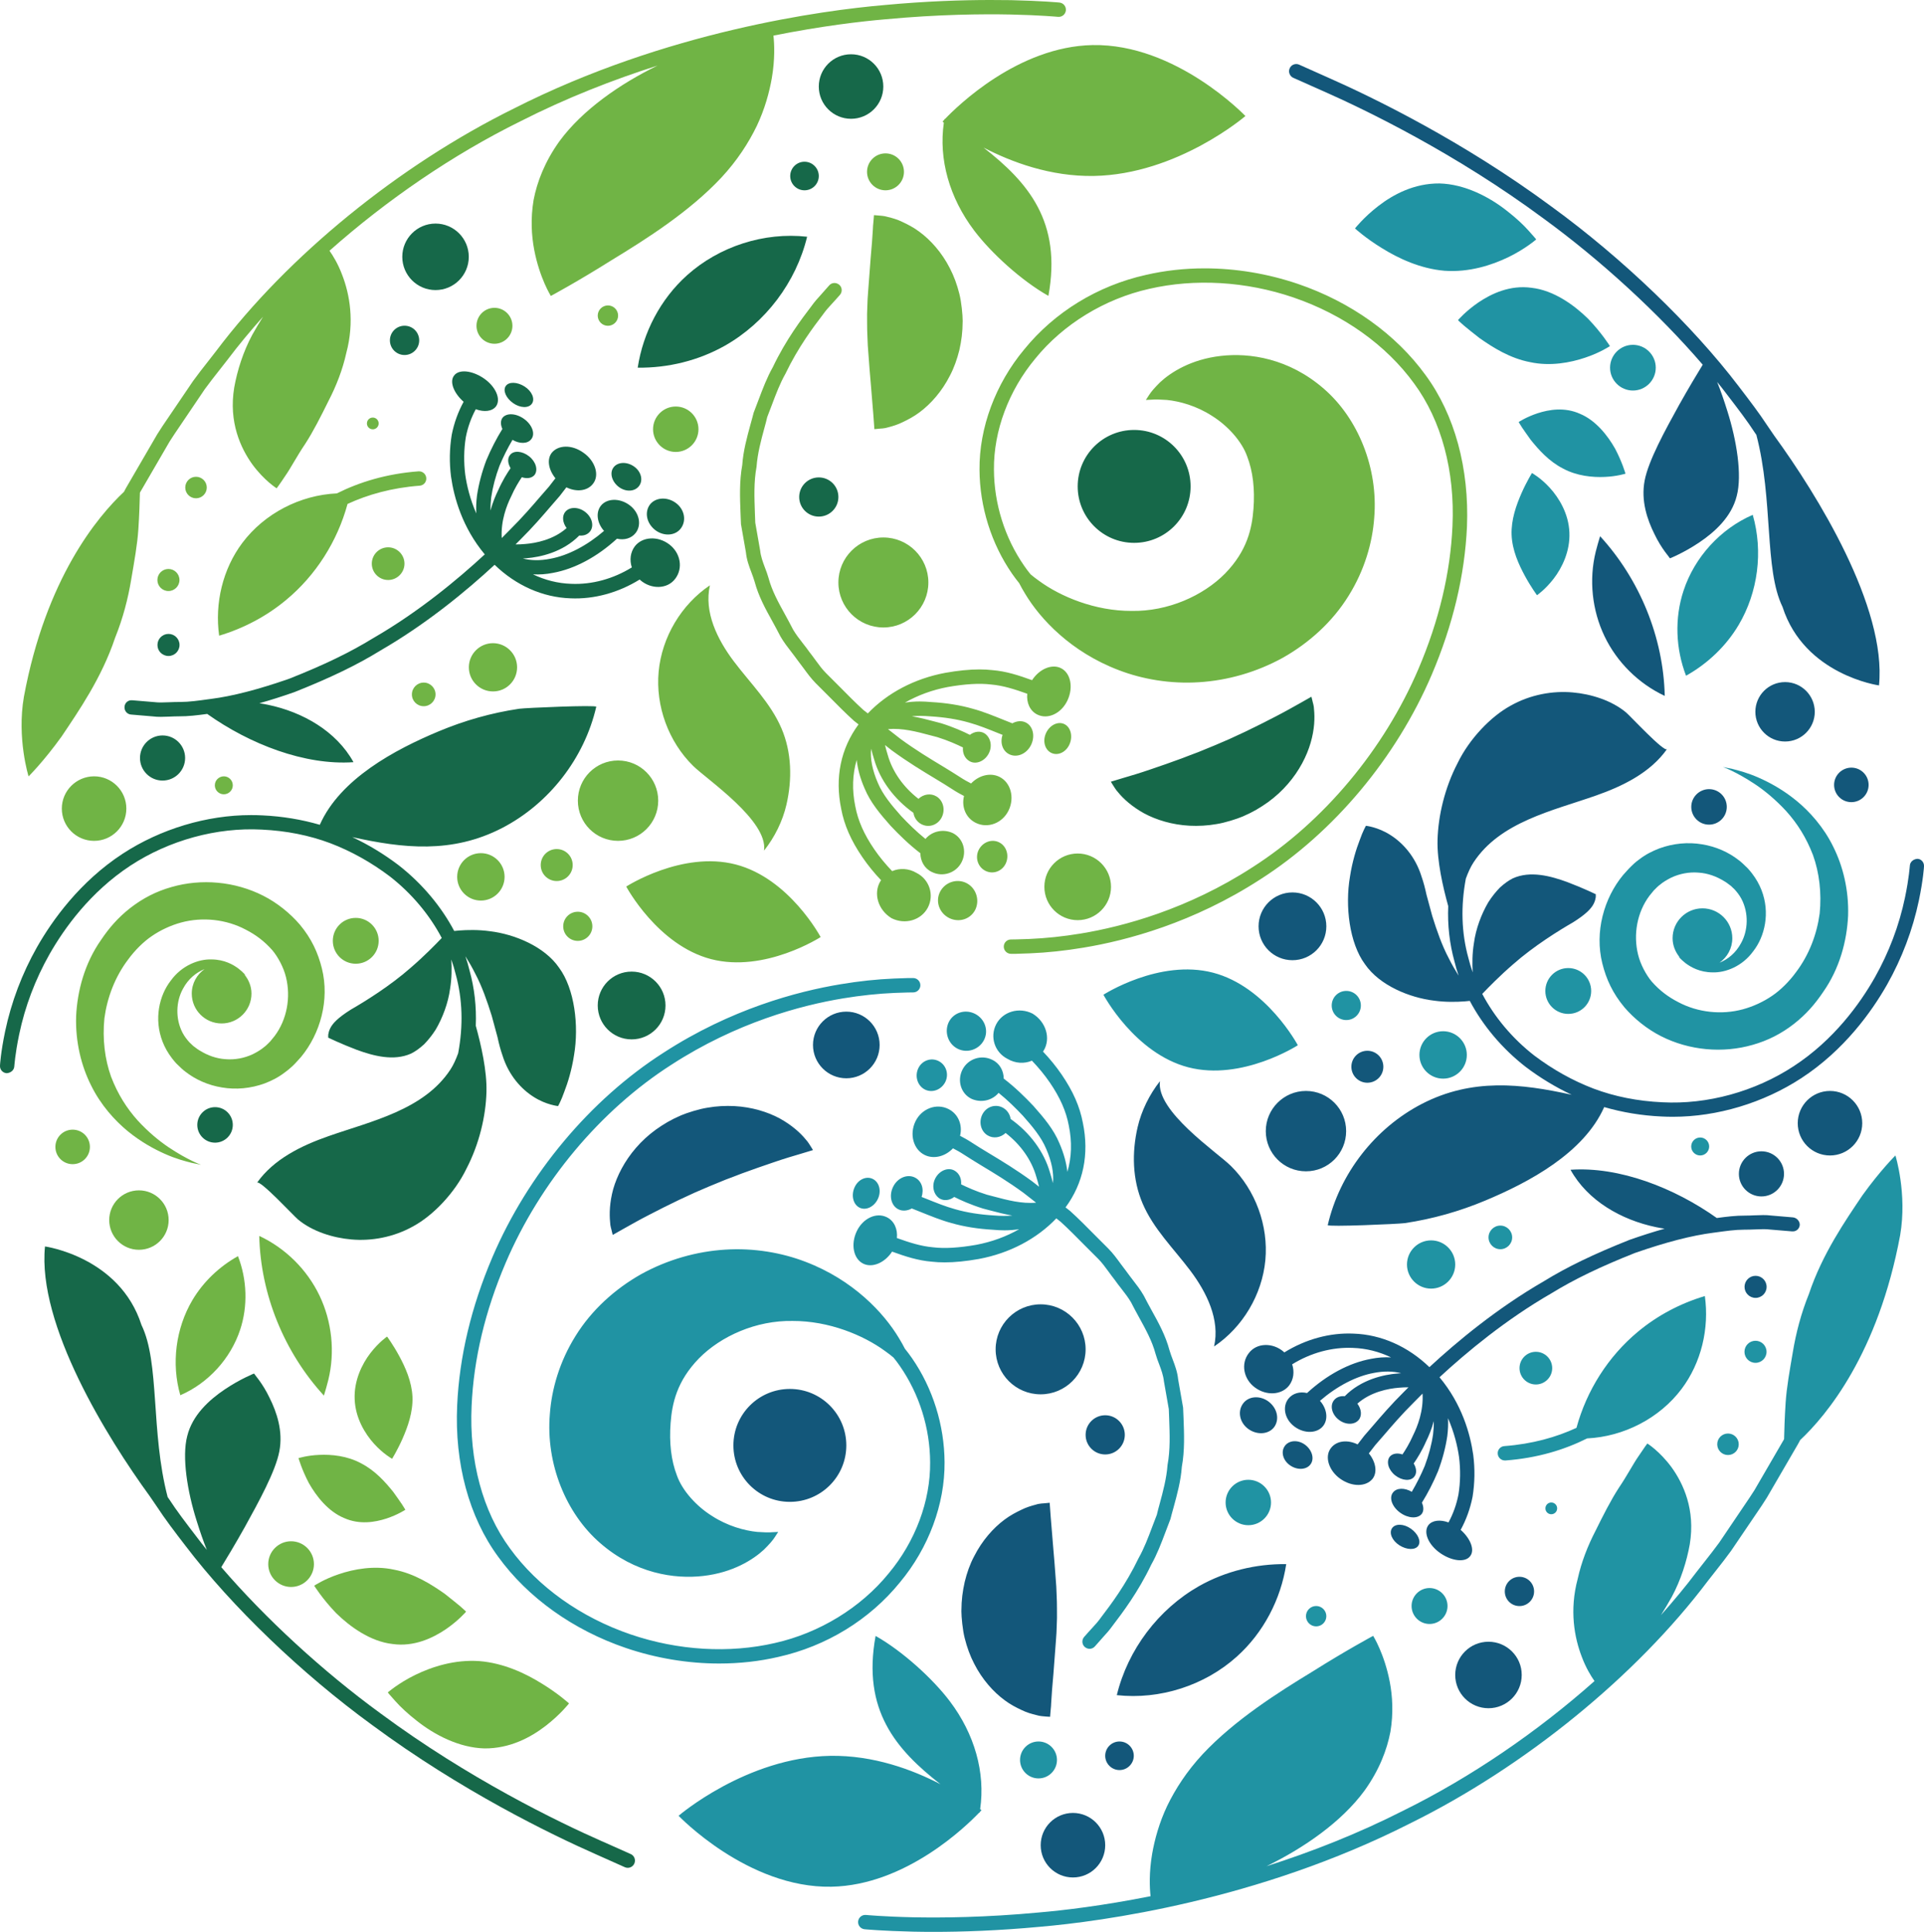
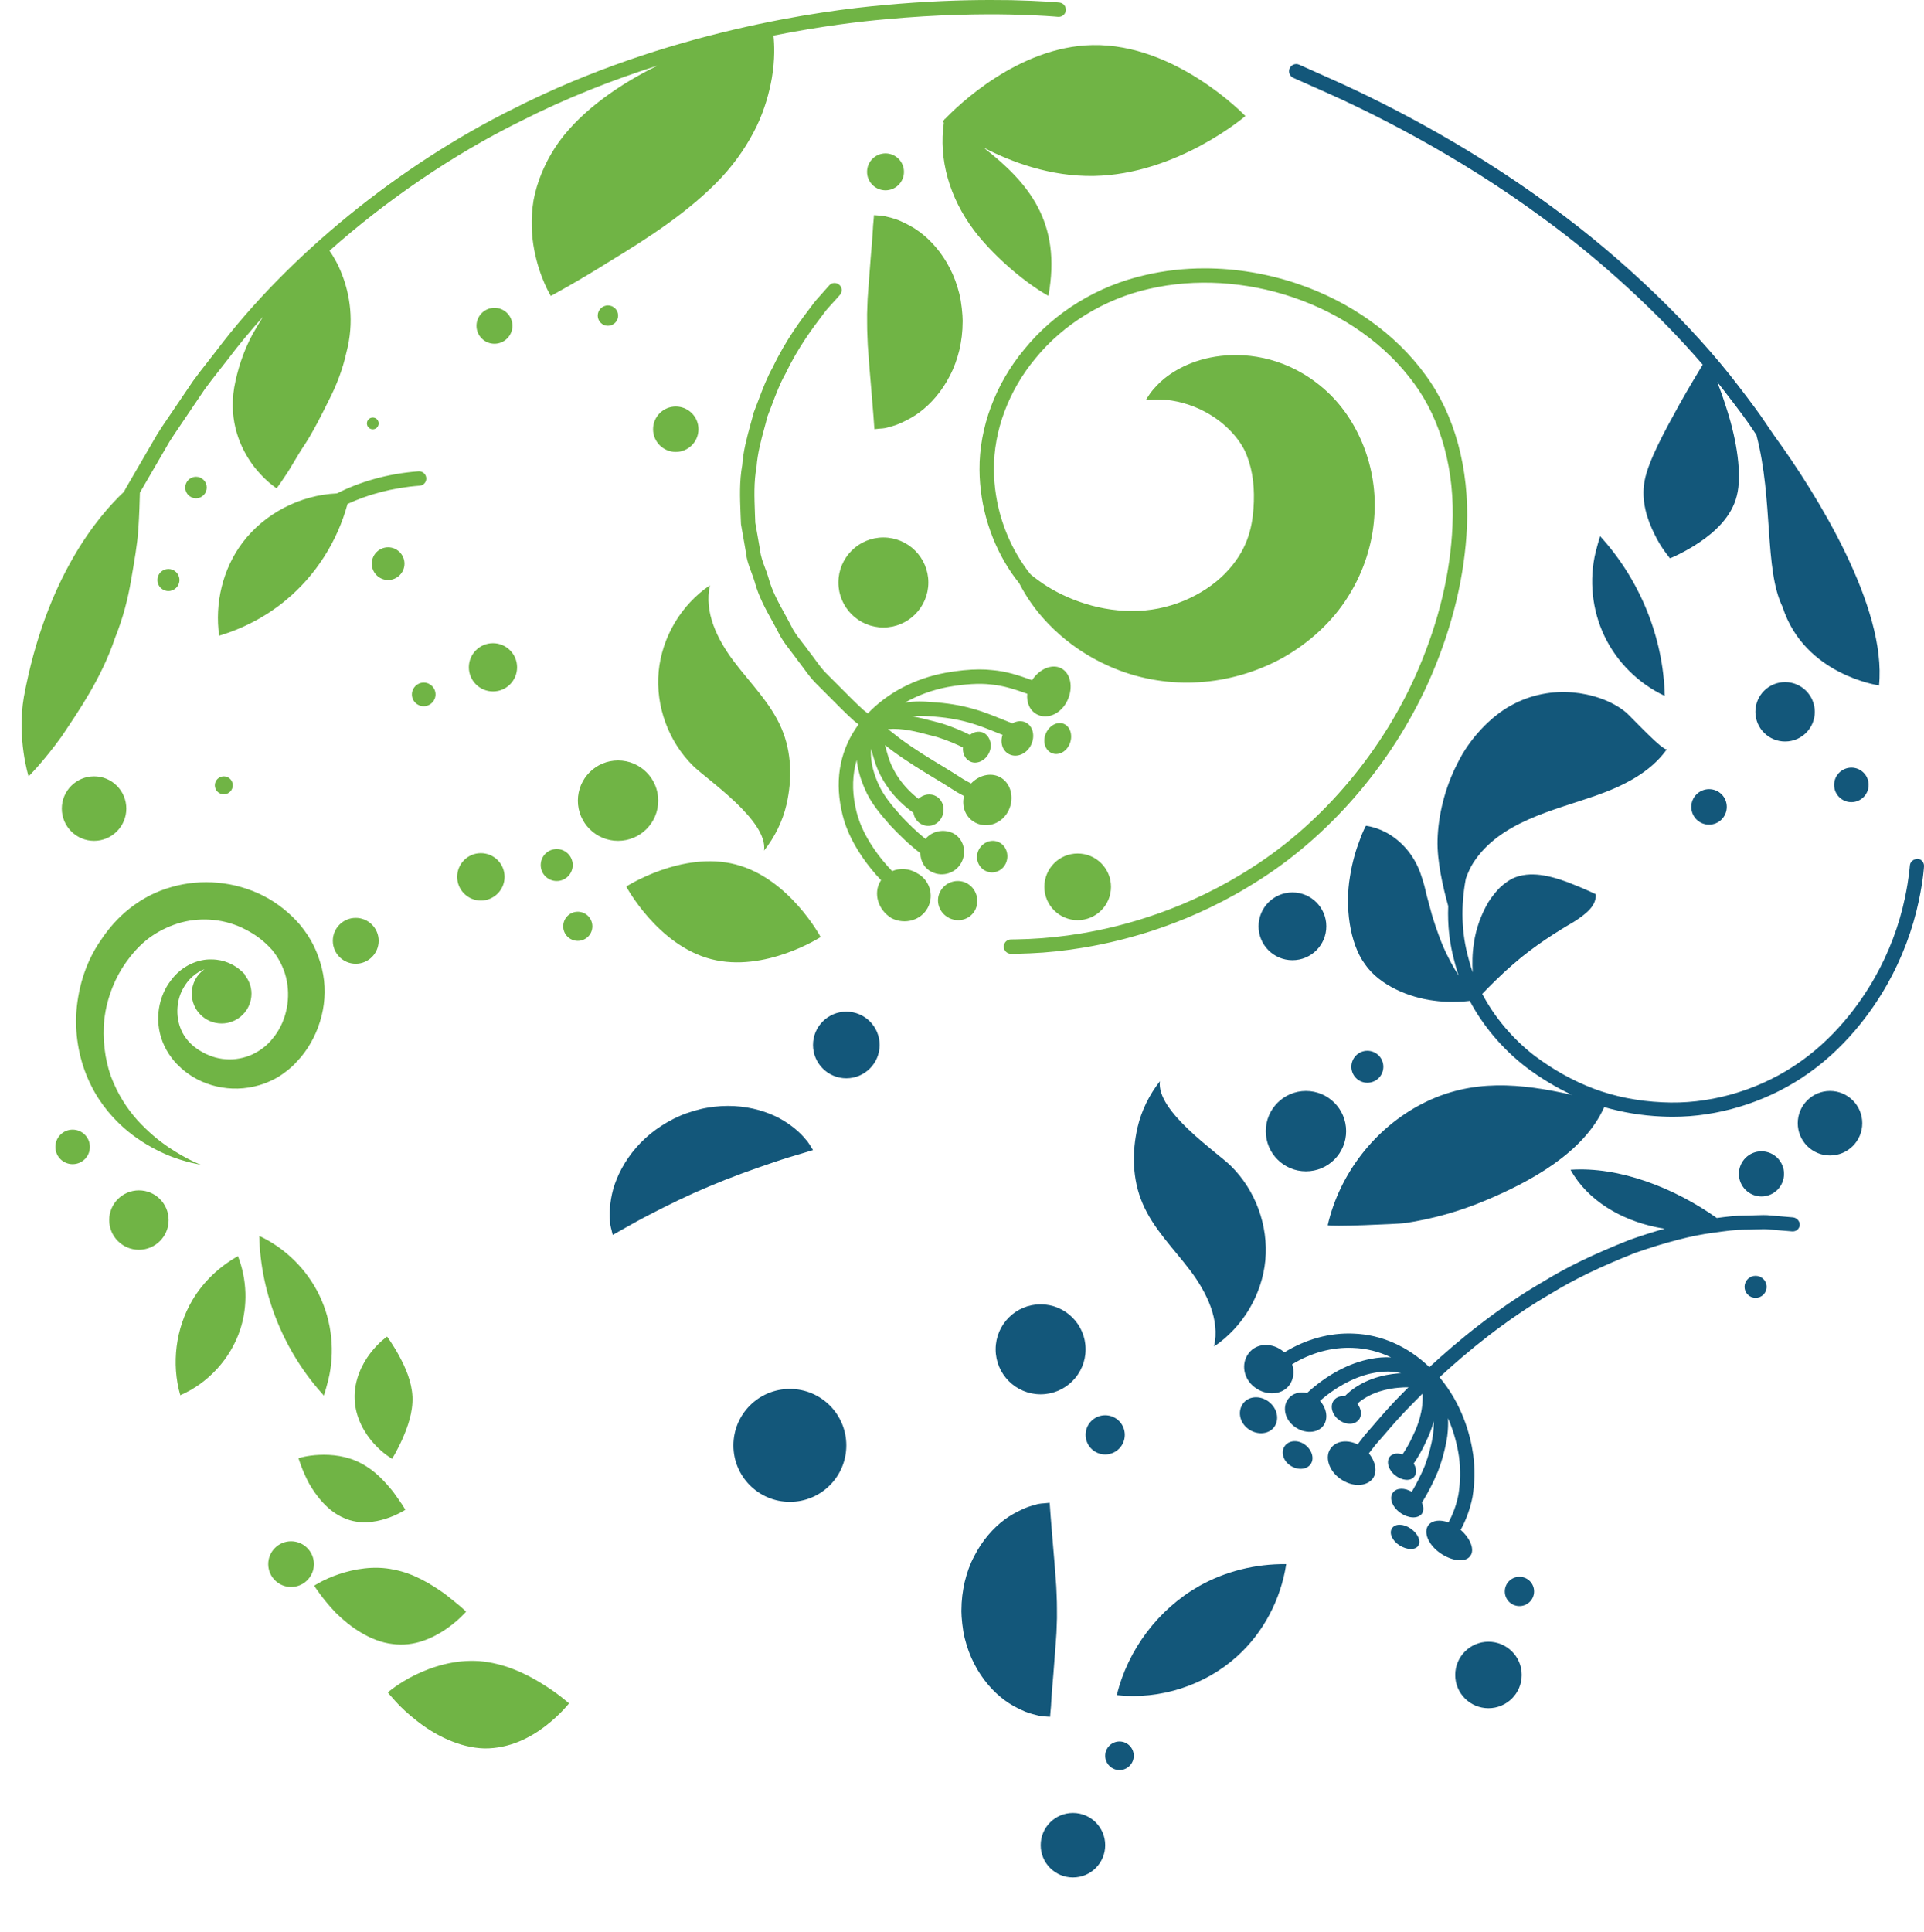
<svg xmlns="http://www.w3.org/2000/svg" height="273.05" id="Layer_1" version="1.1" viewBox="0 0 271.99 273.05" width="271.99" x="0" xml:space="preserve" y="0">
  <g>
    <path d="M271.99,122.44c0,0.07-0.1,1.84-0.72,4.82c-0.88,4.18-2.4,8.19-4.5,11.91c-2.19,3.85-6.07,9.27-12.12,13.22 c-5.37,3.51-11.89,5.46-18.14,5.46c-0.55,0-1.09-0.01-1.63-0.04c-2.83-0.13-5.55-0.59-8.1-1.33c-2.88,6.49-10.6,10.62-16.83,13.22 c-3.63,1.52-7.45,2.6-11.35,3.18c-0.91,0.13-10.96,0.56-10.9,0.28c1.68-7.28,6.68-13.71,13.32-17.14 c7.08-3.65,14.01-2.87,21.17-1.28c-2.28-1.07-4.46-2.39-6.52-3.95c-3.33-2.59-6.04-5.83-7.89-9.32c-0.21,0.02-0.46,0.05-0.73,0.07 c-1.08,0.08-2.67,0.13-4.36-0.11c-3.38-0.41-7.65-2.11-9.74-5.16c-2.19-2.97-2.82-8.19-2.11-12.35c0.32-2.09,0.88-3.9,1.38-5.18 c0.45-1.29,0.88-2.02,0.88-2.02s1.68,0.17,3.42,1.28c1.73,1.08,3.56,3.03,4.45,5.93c0.26,0.74,0.49,1.6,0.69,2.54 c0.25,0.94,0.53,1.95,0.81,2.99c0.64,2.06,1.38,4.18,2.33,5.97c0.45,0.91,0.94,1.74,1.4,2.47c-0.23-0.67-0.43-1.35-0.59-2.02 c-0.69-2.49-0.99-5.11-0.88-7.81c-0.76-2.73-1.59-6.38-1.51-9.34c0.09-3.45,1.03-7.4,2.83-10.86c1.66-3.43,4.69-6.59,7.49-8.12 c2.83-1.6,6.01-2.13,8.78-1.88c2.59,0.22,5.52,1.13,7.55,2.83c0.63,0.53,5.41,5.69,5.79,5.18c-2.36,3.34-6.25,5.24-10.11,6.59 c-6.04,2.12-13.51,3.7-17.25,9.44c-0.4,0.61-0.76,1.4-1.08,2.28c-0.73,3.89-0.62,7.65,0.35,11.17c0.17,0.7,0.38,1.39,0.62,2.08 c-0.07-1.23-0.07-2.65,0.17-4.11c0.27-2.06,1.07-4.15,2.03-5.79c0.52-0.82,1.1-1.53,1.66-2.1c0.63-0.57,1.23-1,1.81-1.29 c2.47-1.12,5.36-0.33,7.69,0.52c2.3,0.87,4.05,1.73,4.05,1.73s-0.03,0.15-0.01,0.4c-0.04,0.24-0.1,0.54-0.27,0.89 c-0.33,0.69-1.07,1.5-2.95,2.68c-1.95,1.12-5.55,3.35-8.46,5.92c-1.89,1.63-3.48,3.26-4.37,4.19c1.72,3.26,4.24,6.29,7.35,8.71 c2.61,1.97,5.43,3.55,8.39,4.68c2.97,1.12,6.24,1.77,9.71,1.93c6.35,0.34,13.08-1.5,18.56-5.09c5.71-3.72,9.39-8.86,11.47-12.52 c2-3.54,3.45-7.35,4.28-11.32c0.59-2.82,0.68-4.5,0.69-4.52c0.03-0.56,0.54-0.93,1.07-0.96 C271.59,121.4,272.02,121.88,271.99,122.44z M182.83,11l4.04,1.8c0,0,0.01,0,0.01,0c6.37,2.81,18.89,8.89,31.29,18.06 c8.21,5.98,16.33,13.47,22.54,20.69c-0.7,1.14-1.98,3.26-3.33,5.67c-1.98,3.59-4.34,7.87-4.88,10.7c-0.55,2.86,0.37,5.54,1.39,7.58 c0.49,1.03,1.04,1.88,1.47,2.47c0.44,0.59,0.72,0.95,0.72,0.95s1.94-0.77,4.13-2.24c2.2-1.48,4.58-3.63,5.31-6.59 c0.78-2.96-0.02-7.87-1.33-11.99c-0.47-1.52-0.97-2.94-1.44-4.11c0.49,0.6,0.96,1.2,1.41,1.8c1.53,1.99,2.89,3.77,3.96,5.43 c0.06,0.09,0.11,0.16,0.17,0.24c2.42,9.26,1.09,18.97,3.7,24.32c3.09,9.64,13.64,11.1,13.64,11.1c1.11-11.08-8.8-27.04-14.79-35.27 c-0.32-0.48-0.66-0.97-1.04-1.52c-1.11-1.7-2.49-3.51-4.04-5.53c-6.54-8.59-16.41-18.07-26.4-25.34 c-12.56-9.28-25.23-15.44-31.67-18.28l-4.03-1.8c-0.51-0.23-1.11,0-1.34,0.51c-0.06,0.13-0.09,0.27-0.09,0.41 C182.23,10.46,182.46,10.83,182.83,11z M253.46,172.07l-3.07-0.26c-0.73-0.1-1.52-0.06-2.35-0.03c-0.44,0.02-0.9,0.04-1.36,0.04 c-1.27-0.01-2.58,0.15-3.98,0.34c-6.01-4.27-13.8-7.3-20.68-6.82c2.42,4.38,7.18,7.09,12.08,8.11c0.4,0.08,0.81,0.16,1.22,0.22 c-1.53,0.43-3.17,0.95-4.94,1.57c-5.08,2.02-8.84,3.83-12.15,5.87c-6.54,3.78-12.2,8.46-16.16,12.13 c-3.02-2.92-6.8-4.61-10.73-4.74c-3.35-0.15-6.78,0.8-9.78,2.66c-0.04-0.03-0.06-0.07-0.1-0.1c-1.51-1.3-3.79-1.3-4.92,0.2 c-1.15,1.47-0.76,3.65,0.86,4.85c1.62,1.21,3.78,1.08,4.84-0.28c0.64-0.85,0.77-1.95,0.43-2.99c2.64-1.63,5.65-2.45,8.58-2.32 c1.87,0.06,3.69,0.52,5.4,1.34c-0.91-0.05-1.86,0.01-2.84,0.21c-3.07,0.56-6.24,2.26-9.04,4.83c-1.01-0.24-2.03,0.03-2.64,0.81 c-0.9,1.16-0.5,2.94,0.89,3.95c1.39,1.02,3.2,0.96,4.04-0.12c0.74-0.96,0.52-2.45-0.46-3.54c2.4-2.07,5.09-3.48,7.6-3.94 c1.42-0.28,2.73-0.26,3.88,0.04c-0.18,0.01-0.36,0.02-0.55,0.04c-1.82,0.15-5.07,0.8-7.43,3.21c-0.57-0.06-1.11,0.1-1.47,0.51 c-0.66,0.74-0.39,2,0.58,2.78c0.95,0.77,2.21,0.8,2.84,0.09c0.52-0.6,0.42-1.55-0.16-2.33c1.88-1.67,4.38-2.13,5.84-2.25 c0.49-0.05,0.95-0.06,1.38-0.06c-0.22,0.22-0.44,0.44-0.64,0.64c-1.78,1.76-3.22,3.44-4.37,4.78c-0.44,0.51-0.83,0.97-1.24,1.43 l-0.94,1.22c-1.4-0.69-2.95-0.54-3.75,0.49c-0.99,1.23-0.3,3.27,1.34,4.4c1.68,1.16,3.61,1.09,4.52-0.02 c0.72-0.93,0.46-2.4-0.52-3.6l0.92-1.19c0.37-0.42,0.78-0.89,1.23-1.41c1.13-1.32,2.53-2.95,4.27-4.67 c0.35-0.36,0.75-0.76,1.17-1.18c0.15,2.45-0.71,4.63-1.32,5.86c-0.52,1.19-1.12,2.15-1.52,2.74c-0.7-0.24-1.39-0.15-1.79,0.31 c-0.54,0.7-0.2,1.89,0.77,2.65c0.97,0.76,2.17,0.85,2.68,0.19c0.4-0.46,0.34-1.19-0.07-1.87c0.46-0.66,1.16-1.77,1.77-3.16 c0.34-0.69,0.76-1.67,1.07-2.83c0.01,0.66-0.03,1.29-0.1,1.86c-0.21,1.45-0.61,2.97-1.18,4.48c-0.54,1.29-1.16,2.51-1.83,3.65 c-1.01-0.59-2.13-0.58-2.65,0.09c-0.61,0.75-0.13,2.05,1.02,2.87c1.13,0.81,2.46,0.87,3.03,0.17c0.31-0.4,0.3-0.99,0.03-1.59 c0.84-1.36,1.61-2.84,2.28-4.45c0.63-1.68,1.07-3.35,1.31-4.97c0.11-0.88,0.14-1.72,0.1-2.52c0.88,2.01,1.34,3.94,1.56,5.48 c0.22,1.75,0.2,3.55-0.08,5.29c-0.28,1.44-0.76,2.76-1.41,3.96c-1.17-0.43-2.29-0.32-2.85,0.39c-0.76,1.04,0.05,2.83,1.72,3.97 c1.69,1.15,3.54,1.31,4.2,0.39c0.67-0.85,0.06-2.46-1.35-3.7c0.77-1.41,1.34-2.96,1.68-4.66c0.32-1.97,0.35-3.96,0.1-5.92 c-0.42-2.97-1.6-7.2-4.77-10.99c3.88-3.59,9.41-8.17,15.81-11.86c3.24-1.99,6.9-3.76,11.82-5.71c4.42-1.54,8.04-2.47,11.08-2.86 l0.31-0.04c1.44-0.2,2.8-0.39,4.01-0.39c0.6,0,1.13-0.02,1.65-0.04c0.77-0.03,1.44-0.06,2.04,0.02l3.12,0.26 c0.6,0.05,1.05-0.37,1.09-0.93C254.43,172.61,254.01,172.12,253.46,172.07z M199.45,216.07c-1.01-0.71-2.2-0.74-2.66-0.07 c-0.46,0.67,0,1.75,1.04,2.42c1.04,0.66,2.23,0.7,2.66,0.07C200.93,217.86,200.46,216.78,199.45,216.07z M184.47,204.19 c-1-0.72-2.28-0.63-2.86,0.22c-0.58,0.84-0.21,2.08,0.82,2.75c1.03,0.68,2.31,0.58,2.86-0.22 C185.84,206.15,185.47,204.92,184.47,204.19z M176.56,202.04c1.26,0.85,2.88,0.67,3.61-0.39c0.72-1.08,0.39-2.61-0.83-3.54 c-1.21-0.91-2.89-0.81-3.66,0.34C174.9,199.59,175.3,201.2,176.56,202.04z M148.45,242.66c0,0,0.01-0.18,0.04-0.52 c0.01-0.33,0.1-0.85,0.11-1.4c0.07-1.14,0.17-2.63,0.32-4.17c0.1-1.36,0.22-2.94,0.35-4.63c0.06-0.76,0.11-1.51,0.12-2.24 c0.03-0.86,0.05-1.07,0.03-2.33c0.01-0.4-0.02-1.35-0.05-2.01c-0.02-0.73-0.06-1.48-0.13-2.24c-0.1-1.52-0.24-3.09-0.37-4.63 c-0.14-1.72-0.25-3.15-0.34-4.15c-0.09-1.23-0.14-1.93-0.14-1.93s-0.18,0.02-0.52,0.05c-0.33,0.05-0.86,0.02-1.43,0.21 c-0.6,0.16-1.34,0.37-2.05,0.73c-0.74,0.35-1.58,0.79-2.38,1.39c-1.6,1.19-3.17,2.96-4.3,5.19c-0.59,1.1-1.02,2.33-1.33,3.61 c-0.3,1.36-0.46,2.47-0.47,4.14c0,0.81,0.17,2.66,0.47,3.82c0.32,1.28,0.76,2.5,1.34,3.61c1.13,2.22,2.71,3.99,4.32,5.17 c0.8,0.6,1.64,1.03,2.39,1.38c0.73,0.36,1.46,0.56,2.05,0.7c0.56,0.18,1.12,0.18,1.45,0.22 C148.27,242.64,148.45,242.66,148.45,242.66z M109.35,164.29c1.45-0.5,2.83-0.91,3.86-1.21c1.09-0.33,1.72-0.52,1.72-0.52 s-0.09-0.14-0.25-0.41c-0.17-0.25-0.41-0.71-0.79-1.11c-0.73-0.9-1.95-2.01-3.67-2.96c-1.72-0.92-3.94-1.61-6.41-1.74 c-1.23-0.06-2.52,0-3.81,0.23c-1.19,0.18-2.9,0.73-3.7,1.07c-1.49,0.64-2.47,1.24-3.59,2.03c-1.06,0.77-2.01,1.65-2.81,2.58 c-1.62,1.87-2.67,3.94-3.21,5.81c-0.52,1.9-0.56,3.52-0.44,4.7c0.01,0.57,0.2,1.02,0.25,1.32c0.08,0.31,0.12,0.47,0.12,0.47 s0.57-0.32,1.57-0.89c0.92-0.51,2.17-1.23,3.54-1.93c1.36-0.71,2.82-1.44,4.28-2.14c0.71-0.33,1.45-0.67,2.2-1.02 c0.68-0.29,1.37-0.59,2.07-0.89c0.78-0.32,1.57-0.65,2.34-0.96c0.75-0.26,1.5-0.58,2.26-0.86 C106.36,165.32,107.9,164.78,109.35,164.29z M168.25,179.57c2.34,3.1,4.24,6.97,3.38,10.75c4.06-2.73,6.79-7.33,7.25-12.2 c0.45-4.87-1.39-9.9-4.88-13.33c-1.96-1.93-10.61-7.74-10.02-11.97c-1.49,1.89-2.62,4.17-3.16,6.51 c-0.82,3.56-0.75,7.38,0.71,10.78C163.05,173.68,165.91,176.47,168.25,179.57z M157.88,239.6c6.09,0.67,12.43-1.36,16.98-5.46 c3.75-3.37,6.21-8.08,6.97-13.06c-4.29-0.05-8.59,1-12.33,3.11C163.75,227.46,159.44,233.17,157.88,239.6z M178.94,159.88 c0,3.14,2.54,5.68,5.68,5.68c3.14,0,5.68-2.54,5.68-5.68s-2.54-5.68-5.68-5.68C181.49,154.2,178.94,156.75,178.94,159.88z M195.56,150.78c0-1.25-1.01-2.26-2.26-2.26s-2.26,1.01-2.26,2.26c0,1.25,1.01,2.26,2.26,2.26S195.56,152.03,195.56,150.78z M252.35,96.41c-2.32,0-4.2,1.88-4.2,4.2c0,2.32,1.88,4.2,4.2,4.2s4.2-1.88,4.2-4.2C256.54,98.29,254.67,96.41,252.35,96.41z M259.28,110.94c0,1.35,1.09,2.44,2.44,2.44c1.35,0,2.44-1.09,2.44-2.44c0-1.35-1.09-2.44-2.44-2.44 C260.37,108.51,259.28,109.6,259.28,110.94z M258.7,154.2c-2.52,0-4.56,2.04-4.56,4.56s2.04,4.56,4.56,4.56 c2.52,0,4.56-2.04,4.56-4.56S261.22,154.2,258.7,154.2z M119.64,142.99c-2.6,0-4.71,2.11-4.71,4.71s2.11,4.71,4.71,4.71 s4.71-2.11,4.71-4.71S122.24,142.99,119.64,142.99z M147.11,197.08c3.51,0,6.36-2.85,6.36-6.36s-2.85-6.36-6.36-6.36 c-3.51,0-6.36,2.85-6.36,6.36S143.6,197.08,147.11,197.08z M156.24,205.58c1.53,0,2.77-1.24,2.77-2.77c0-1.53-1.24-2.77-2.77-2.77 s-2.77,1.24-2.77,2.77C153.47,204.34,154.71,205.58,156.24,205.58z M210.42,232.05c-2.6,0-4.7,2.11-4.7,4.7c0,2.6,2.11,4.7,4.7,4.7 c2.6,0,4.7-2.11,4.7-4.7C215.13,234.16,213.02,232.05,210.42,232.05z M214.8,222.87c-1.14,0-2.07,0.92-2.07,2.07 s0.92,2.07,2.07,2.07c1.14,0,2.07-0.92,2.07-2.07S215.94,222.87,214.8,222.87z M248.18,180.33c-0.86,0-1.56,0.7-1.56,1.56 s0.7,1.56,1.56,1.56c0.86,0,1.56-0.7,1.56-1.56S249.04,180.33,248.18,180.33z M151.68,256.25c-2.52,0-4.56,2.04-4.56,4.56 s2.04,4.56,4.56,4.56s4.56-2.04,4.56-4.56S154.2,256.25,151.68,256.25z M158.26,246.15c-1.12,0-2.02,0.91-2.02,2.02 s0.91,2.02,2.02,2.02s2.02-0.91,2.02-2.02S159.38,246.15,158.26,246.15z M239.09,114.05c0,1.38,1.12,2.51,2.51,2.51 c1.38,0,2.51-1.12,2.51-2.51s-1.12-2.51-2.51-2.51C240.21,111.55,239.09,112.67,239.09,114.05z M182.71,135.72 c2.65,0,4.79-2.14,4.79-4.79c0-2.65-2.15-4.79-4.79-4.79s-4.79,2.14-4.79,4.79C177.92,133.58,180.06,135.72,182.71,135.72z M111.66,196.32c-4.41,0-7.98,3.57-7.98,7.98c0,4.41,3.57,7.98,7.98,7.98c4.41,0,7.98-3.57,7.98-7.98 C119.64,199.89,116.07,196.32,111.66,196.32z M249.01,169.11c1.76,0,3.19-1.43,3.19-3.19s-1.43-3.19-3.19-3.19 s-3.19,1.43-3.19,3.19S247.25,169.11,249.01,169.11z M225.58,77.99c-0.97,3.96-0.52,8.25,1.24,11.93c1.76,3.68,4.82,6.71,8.52,8.44 c-0.19-8.3-3.54-16.46-9.14-22.57C225.98,76.52,225.76,77.26,225.58,77.99z" fill="#13577a" />
-     <path d="M231.71,121.49c0.96-0.74,1.86-1.18,2.86-1.57c1.99-0.73,4.09-0.91,6.04-0.58c1.95,0.31,3.75,1.11,5.19,2.24 c0.37,0.27,0.69,0.59,1.01,0.9l0.24,0.23c0.19,0.2,0.16,0.18,0.25,0.28l0.36,0.44c0.62,0.81,1.03,1.55,1.35,2.36 c1.27,3.24,0.46,6.59-1.15,8.65c-1.57,2.18-3.97,3.06-5.76,3c-1.84-0.01-3.1-0.76-3.82-1.3c-0.72-0.57-1.01-0.96-1.01-0.96 s0.08,0.06,0.2,0.15c-0.62-0.74-1.02-1.68-1.02-2.72c0-2.33,1.89-4.22,4.22-4.22s4.22,1.89,4.22,4.22c0,1.44-0.72,2.7-1.81,3.46 c1.18-0.46,2.32-1.39,3.05-2.77c0.98-1.76,1.12-4.21,0.05-6.25c-0.26-0.5-0.65-0.99-0.97-1.34l-0.4-0.38 c-0.04-0.04-0.2-0.19-0.14-0.13l-0.19-0.14c-0.25-0.19-0.49-0.38-0.77-0.53c-1.07-0.66-2.3-1.11-3.6-1.19 c-1.3-0.11-2.64,0.14-3.84,0.7c-0.57,0.28-1.22,0.67-1.63,1.03c-0.18,0.11-0.54,0.48-0.85,0.79l-0.62,0.76 c-1.73,2.31-2.31,5.45-1.6,8.31c0.33,1.38,1.14,2.87,1.93,3.81c1.14,1.29,2.34,2.18,3.76,2.91c2.77,1.47,6.12,1.82,9.12,1.01 c1.48-0.4,2.95-1.09,4.14-1.91c1.21-0.81,2.45-2.07,3.34-3.29c1.9-2.49,2.99-5.44,3.38-8.34c0.29-2.91-0.05-5.77-0.94-8.25 c-0.95-2.49-2.23-4.48-3.76-6.19c-1.51-1.64-3.04-2.9-4.4-3.81c-2.73-1.82-4.57-2.46-4.57-2.46s0.47,0.1,1.35,0.28 c0.87,0.22,2.17,0.55,3.74,1.25c1.56,0.69,3.42,1.7,5.3,3.24c1.82,1.49,3.83,3.7,5.18,6.46c1.39,2.76,2.23,6.15,2.12,9.77 c-0.17,3.6-1.2,7.48-3.52,10.79c-1.15,1.71-2.4,3.16-4.15,4.53c-1.76,1.37-3.68,2.35-5.81,2.95c-4.22,1.22-8.97,0.81-12.98-1.23 c-1.98-1-3.83-2.51-5.17-4.08c-1.65-1.98-2.56-3.96-3.12-6.21c-1.1-4.45,0.23-9.2,2.94-12.48c0.39-0.42,0.64-0.74,1.14-1.23 C230.91,122.14,231.17,121.88,231.71,121.49z M267.95,163.32c0,0-2.15,2.13-4.67,5.64c-2.4,3.57-5.66,8.26-7.56,13.94 c-1.12,2.77-1.83,5.55-2.27,8.19c-0.45,2.64-0.88,5.01-1.02,7.16c-0.14,2.13-0.19,3.91-0.22,5.17l-4.19,7.21 c-0.44,0.7-0.93,1.42-1.44,2.17l-3.54,5.24c-0.64,0.88-1.33,1.76-2.04,2.66l-1.19,1.52c-1.54,2.05-3.23,4.07-5.01,6.07 c0.53-0.84,1.04-1.69,1.53-2.57c1.28-2.38,2.12-5.03,2.55-7.45c0.81-4.9-0.93-8.58-2.55-10.84c-1.68-2.3-3.45-3.4-3.45-3.4 s-0.49,0.65-1.22,1.76c-0.77,1.09-1.63,2.77-2.81,4.51c-1.15,1.77-2.23,3.92-3.3,6.08c-1.1,2.12-2,4.44-2.51,6.76 c-1.2,4.47-0.47,8.35,0.58,11.06c0.58,1.55,1.29,2.7,1.79,3.41c-8.1,7.19-17.44,13.58-26.96,18.28c-6.55,3.33-13.16,5.9-19.41,7.89 c5.27-2.57,10.6-6.24,13.87-10.7c2.08-2.91,3.16-5.75,3.65-8.31c0.44-2.65,0.29-5.03-0.09-7.03c-0.76-3.99-2.35-6.52-2.35-6.52 s-3.75,2.01-8.58,5.05c-4.88,2.97-10.98,6.83-15.51,11.66c-2.26,2.43-3.87,4.94-5.02,7.31c-1.14,2.4-1.78,4.77-2.13,6.77 c-0.46,2.66-0.36,4.83-0.23,6.01c-6.83,1.36-12.4,2.01-15.79,2.3c-7.55,0.71-13.81,0.76-17.74,0.68c-4.22-0.09-6.68-0.33-6.7-0.33 c-0.56-0.05-1.05,0.35-1.11,0.91c-0.05,0.56,0.35,1.05,0.91,1.11c0.1,0.01,2.54,0.24,6.85,0.34c0.87,0.02,1.86,0.03,2.95,0.03 c3.88,0,9.05-0.16,15.02-0.72c8.54-0.74,30.72-3.66,52.32-14.62c16.22-8.01,31.95-20.82,42.08-34.27l1.17-1.49 c0.73-0.93,1.44-1.83,2.11-2.76l3.56-5.25c0.53-0.78,1.04-1.52,1.5-2.27l4.32-7.43c0.15-0.26,0.28-0.49,0.38-0.7 c3.72-3.49,11.03-12.22,14.14-28.96C269.63,168.68,267.95,163.32,267.95,163.32z M110.02,234.2c6.81-1.52,12.91-5.26,17.19-10.53 c4.07-4.88,6.37-11.07,6.32-17c-0.03-5.23-1.66-10.45-4.61-14.71c-0.32-0.47-0.66-0.9-1-1.33c-0.24-0.47-0.51-0.96-0.83-1.48 c-2.14-3.58-6.48-8.24-13.24-10.81c-3.33-1.28-7.28-1.97-11.34-1.71c-4.04,0.25-8.15,1.41-11.88,3.47c-3.7,2.09-7,5.07-9.26,8.72 c-2.28,3.64-3.39,7.55-3.64,11.06c-0.59,7.01,2.28,14.05,7.13,18.24c4.92,4.28,10.48,5.11,14.57,4.63c4.18-0.48,7.04-2.3,8.57-3.72 c0.77-0.76,1.28-1.35,1.57-1.82c0.29-0.44,0.44-0.68,0.44-0.68s-0.28,0.01-0.81,0.04c-0.5,0.05-1.27,0.02-2.15-0.04 c-1.8-0.18-4.2-0.83-6.4-2.26c-2.2-1.37-4.19-3.57-4.95-5.7c-0.83-2.14-1.11-4.67-0.9-7.42c0.21-2.78,0.88-5.94,4.02-9.16 c3.1-3.14,8.07-5.37,13.21-5.28c5.16-0.02,10.04,2.02,13.07,4.24c0.44,0.31,0.84,0.62,1.21,0.93c0.32,0.39,0.63,0.8,0.93,1.24 c2.72,3.93,4.23,8.74,4.25,13.57c0.05,5.46-2.08,11.17-5.86,15.7c-3.94,4.85-9.8,8.43-16.08,9.84c-6.45,1.49-13.69,1.07-20.38-1.21 c-7.07-2.41-13.14-6.73-17.09-12.18c-3.85-5.23-5.77-12.38-5.41-20.13c0.29-6.61,1.91-13.41,4.81-20.2 c4.86-11.39,13.4-21.6,23.44-28.02c9.19-5.96,18.28-8.39,24.29-9.38c2.49-0.41,4.94-0.67,7.3-0.77c1.49-0.06,2.37-0.07,2.55-0.07 c0.03,0,0.04,0,0.04,0c0.56,0,1.01-0.45,1.01-1.01c0-0.56-0.45-1.01-1.01-1.02c0-0.01-0.94-0.01-2.69,0.07 c-2.44,0.1-4.97,0.37-7.54,0.8c-6.2,1.02-15.58,3.53-25.06,9.68c-10.37,6.63-19.19,17.17-24.21,28.93 c-2.99,7.02-4.66,14.05-4.97,20.91c-0.38,8.21,1.68,15.81,5.8,21.41c4.19,5.78,10.6,10.36,18.07,12.9 c4.28,1.45,8.78,2.19,13.17,2.19C104.55,235.13,107.35,234.82,110.02,234.2z M149.77,161.6c-0.81-1.96-2.19-3.6-3.68-5.28 c-1.18-1.25-2.58-2.63-4.2-3.87c0-1.1-0.57-2.16-1.62-2.65c-1.54-0.77-3.43-0.15-4.21,1.39c-0.78,1.54-0.22,3.38,1.25,4.11 c1.32,0.61,2.91,0.3,3.86-0.83c1.3,1.05,2.45,2.19,3.42,3.22c1.35,1.52,2.61,3.02,3.31,4.7c0.79,1.82,1.1,3.46,0.95,4.84 c-0.11-0.46-0.24-0.95-0.41-1.47c-0.83-2.95-2.84-5.66-5.57-7.6c-0.09-0.61-0.43-1.18-0.99-1.53c-1.03-0.64-2.35-0.28-2.96,0.8 c-0.6,1.08-0.3,2.44,0.68,3.04c0.81,0.5,1.85,0.34,2.56-0.33c2.12,1.64,3.67,3.82,4.34,6.19c0.16,0.5,0.28,0.97,0.39,1.41 l-0.97-0.76c-2.24-1.64-4.39-2.94-6.12-3.98c-0.89-0.54-1.69-1.02-2.37-1.47c-0.64-0.42-1.22-0.74-1.71-0.99 c0.38-1.52-0.24-3.09-1.65-3.79c-1.7-0.85-3.78-0.06-4.66,1.76c-0.87,1.82-0.29,3.94,1.29,4.73c1.3,0.65,2.93,0.22,4.02-0.93 c0.45,0.23,0.99,0.52,1.58,0.91c0.7,0.46,1.53,0.96,2.44,1.52c1.78,1.07,3.8,2.29,5.95,3.86l1.78,1.39 c-2.03,0.18-4.07-0.36-6.05-0.89l-0.92-0.24c-1.55-0.48-2.83-1.07-3.63-1.46c0.07-0.76-0.23-1.5-0.85-1.89 c-0.9-0.6-2.18-0.1-2.77,0.99c-0.59,1.08-0.29,2.32,0.56,2.89c0.63,0.39,1.44,0.28,2.09-0.21c0.86,0.44,2.3,1.09,4.06,1.64 l0.95,0.25c1.02,0.27,2.09,0.55,3.2,0.74c-0.79,0.07-1.65,0.07-2.56-0.01c-2.03-0.12-3.88-0.41-5.51-0.88 c-1.35-0.37-2.71-0.92-4.15-1.5c-0.2-0.08-0.41-0.16-0.61-0.24c0.38-1.11,0.01-2.27-0.94-2.74c-1.08-0.54-2.46,0.04-3.08,1.3 c-0.62,1.25-0.29,2.68,0.74,3.19c0.58,0.29,1.28,0.22,1.9-0.12c0.41,0.16,0.83,0.33,1.23,0.49c1.5,0.6,2.91,1.18,4.36,1.57 c1.76,0.51,3.76,0.83,5.91,0.95c0.55,0.05,1.08,0.08,1.6,0.08c0.73,0,1.42-0.06,2.08-0.16c-1.82,1.04-3.88,1.8-6.08,2.21 c-2.4,0.42-4.44,0.55-6.09,0.35c-1.72-0.15-3.33-0.67-5.12-1.31c0.13-1.26-0.38-2.43-1.42-2.94c-1.49-0.74-3.39,0.15-4.26,1.99 c-0.87,1.84-0.46,3.89,0.92,4.57c1.3,0.64,3.06-0.13,4.08-1.7c1.91,0.69,3.65,1.26,5.6,1.42c0.58,0.07,1.19,0.1,1.85,0.1 c1.41,0,3-0.16,4.81-0.48c4.35-0.81,8.19-2.84,10.96-5.74l0.62,0.49c1.12,1.02,2.23,2.15,3.37,3.3c0.63,0.64,1.28,1.29,1.93,1.93 c0.54,0.54,1,1.18,1.5,1.86c0.29,0.39,0.57,0.79,0.84,1.12c0.28,0.4,0.58,0.79,0.89,1.18c0.53,0.68,1.03,1.33,1.41,1.98 c0.35,0.7,0.74,1.4,1.12,2.1c0.95,1.73,1.86,3.36,2.35,5.2c0.14,0.5,0.32,0.98,0.51,1.47c0.3,0.8,0.58,1.56,0.67,2.4l0.69,3.93 l0.05,1.31c0.08,2.28,0.17,4.43-0.23,6.59c-0.14,1.89-0.63,3.72-1.11,5.48c-0.15,0.56-0.31,1.12-0.4,1.55 c-0.22,0.56-0.43,1.12-0.64,1.67c-0.6,1.6-1.17,3.1-1.94,4.46c-1.81,3.78-3.97,6.62-5.28,8.34c-0.44,0.63-0.88,1.1-1.24,1.49 c-0.21,0.22-0.39,0.42-0.51,0.56l-0.66,0.74c-0.37,0.42-0.34,1.06,0.08,1.43c0.2,0.17,0.44,0.26,0.68,0.26 c0.28,0,0.55-0.11,0.75-0.34l0.69-0.78c0.13-0.15,0.28-0.32,0.45-0.51c0.41-0.45,0.91-0.99,1.39-1.67c1.34-1.76,3.58-4.7,5.44-8.6 c0.81-1.43,1.41-3.01,2.04-4.68c0.21-0.54,0.41-1.09,0.67-1.76c0.14-0.54,0.28-1.08,0.44-1.63c0.51-1.86,1.03-3.77,1.17-5.76 c0.42-2.27,0.33-4.64,0.24-6.92l-0.06-1.44l-0.7-3.99c-0.1-1.03-0.44-1.95-0.78-2.84c-0.16-0.44-0.33-0.87-0.45-1.3 c-0.55-2.06-1.55-3.88-2.53-5.64c-0.37-0.68-0.74-1.35-1.11-2.08c-0.47-0.82-1.04-1.55-1.59-2.26c-0.28-0.37-0.57-0.74-0.87-1.16 c-0.28-0.36-0.56-0.73-0.82-1.09c-0.52-0.71-1.05-1.44-1.71-2.11c-0.65-0.64-1.29-1.29-1.92-1.92c-1.17-1.18-2.3-2.33-3.51-3.42 l-0.63-0.49c2.51-3.4,3.37-7.51,2.45-11.95c-0.43-2.29-1.38-4.46-3-6.83c-0.78-1.14-1.67-2.23-2.64-3.25 c0.03-0.04,0.06-0.07,0.09-0.12c1.05-1.72,0.35-4.08-1.56-5.24c-1.91-0.97-4.21-0.29-5.14,1.5c-0.93,1.79-0.21,3.98,1.59,4.89 c1.1,0.66,2.39,0.72,3.46,0.26c0.93,0.97,1.79,2.01,2.53,3.09c1.45,2.12,2.3,4.05,2.68,6.07c0.48,2.32,0.4,4.53-0.2,6.56 C150.76,164.4,150.39,163.03,149.77,161.6z M121.5,170.69c0.89,0.45,2.05-0.09,2.59-1.2c0.54-1.11,0.23-2.38-0.7-2.85 c-0.93-0.46-2.09,0.07-2.59,1.2C120.3,168.97,120.61,170.24,121.5,170.69z M130.75,154c1.04,0.52,2.32,0.04,2.88-1.06 c0.55-1.1,0.13-2.43-0.95-2.97c-1.08-0.54-2.37-0.06-2.88,1.06C129.29,152.15,129.72,153.48,130.75,154z M135.39,148.24 c1.35,0.67,3.01,0.12,3.71-1.23c0.7-1.35,0.13-3.01-1.28-3.72c-1.41-0.7-3.07-0.15-3.72,1.23 C133.47,145.91,134.04,147.57,135.39,148.24z M138.42,256.21c0.02,0.01,0.04,0.03,0.05,0.04c0.01-0.04,0.01-0.08,0.02-0.11 c0.17-0.18,0.26-0.28,0.26-0.28s-0.08-0.06-0.19-0.15c0.75-5.15-0.77-10.6-4.29-15.25c-2.38-3.15-6.66-7.07-10.49-9.23 c-1.93,10.49,2.89,16.06,9.17,20.96c-3.91-2.03-9.44-4.12-15.61-4.01c-11.82,0.22-21.41,8.47-21.41,8.47s9.78,10.25,21.6,10.03 C128.07,266.48,136.67,258.04,138.42,256.21z M167.99,150.86c7.59,1.97,15.48-3.12,15.48-3.12s-4.42-8.29-12-10.26 c-7.59-1.97-15.48,3.12-15.48,3.12S160.4,148.89,167.99,150.86z M204.21,38.27c3.46,0.25,6.68-0.78,9.08-1.95 c2.39-1.17,3.88-2.48,3.88-2.48s-0.39-0.49-1.09-1.25c-0.69-0.78-1.73-1.76-2.99-2.74c-2.52-2.01-6.02-3.83-9.59-3.92 c-3.58-0.03-6.54,1.56-8.64,3.18c-2.09,1.61-3.31,3.18-3.31,3.18s1.51,1.38,3.82,2.79C197.67,36.51,200.77,37.98,204.21,38.27z M226.86,67.41c1.71-0.07,2.93-0.46,2.93-0.46s-0.45-1.6-1.46-3.52c-1.06-1.88-2.75-4.02-4.97-4.94c-2.17-0.98-4.39-0.6-5.99-0.08 c-1.61,0.53-2.68,1.24-2.68,1.24s0.16,0.29,0.46,0.75c0.31,0.45,0.74,1.08,1.25,1.78c1.11,1.37,2.55,3.02,4.57,4.05 C222.92,67.28,225.14,67.49,226.86,67.41z M209.01,42.74c-1.82,1.24-2.9,2.51-2.9,2.51s0.3,0.31,0.84,0.77 c0.55,0.45,1.31,1.08,2.21,1.77c1.87,1.31,4.27,2.85,7.16,3.4c2.81,0.61,5.66,0.08,7.78-0.64c2.11-0.7,3.49-1.63,3.49-1.63 s-1.14-1.84-3.09-3.87c-2-1.96-4.87-4.02-7.98-4.37C213.46,40.25,210.82,41.52,209.01,42.74z M215.57,81.4 c0.87,1.6,1.71,2.73,1.71,2.73s1.17-0.79,2.36-2.34c1.18-1.53,2.34-3.89,2.22-6.53c-0.1-2.64-1.46-4.87-2.75-6.29 c-1.3-1.43-2.54-2.11-2.54-2.11s-0.75,1.2-1.48,2.85c-0.73,1.67-1.48,3.73-1.4,5.9C213.78,77.79,214.7,79.79,215.57,81.4z M237.72,196.32c2.79-3.71,3.93-8.55,3.29-13.13c-3.45,1.03-6.7,2.74-9.47,5.05c-4.2,3.49-7.25,8.31-8.68,13.58 c-2.84,1.31-6.22,2.28-10.2,2.58c-0.56,0.04-0.98,0.53-0.93,1.09c0.04,0.53,0.49,0.94,1.01,0.94c0.02,0,0.05,0,0.08,0 c4.55-0.34,8.37-1.53,11.55-3.12C229.55,203.06,234.6,200.47,237.72,196.32z M245.79,88.33c2.74-4.62,3.48-10.39,1.99-15.56 c-4.57,1.98-8.22,5.98-9.78,10.71c-1.29,3.89-1.12,8.21,0.35,12.03C241.39,93.81,244.01,91.33,245.79,88.33z M146.81,246.15 c-1.44,0-2.61,1.17-2.61,2.61c0,1.44,1.17,2.61,2.61,2.61s2.61-1.17,2.61-2.61C149.42,247.32,148.25,246.15,146.81,246.15z M173.26,212.37c0,1.77,1.44,3.21,3.21,3.21s3.21-1.44,3.21-3.21s-1.44-3.21-3.21-3.21S173.26,210.6,173.26,212.37z M205.72,178.73 c0-1.88-1.53-3.41-3.41-3.41s-3.41,1.53-3.41,3.41c0,1.88,1.53,3.41,3.41,3.41S205.72,180.61,205.72,178.73z M212.1,173.23 c-0.92,0-1.67,0.75-1.67,1.67c0,0.92,0.75,1.67,1.67,1.67s1.67-0.75,1.67-1.67C213.77,173.98,213.02,173.23,212.1,173.23z M246.61,191.07c0,0.86,0.7,1.56,1.56,1.56c0.86,0,1.56-0.7,1.56-1.56c0-0.86-0.7-1.56-1.56-1.56 C247.31,189.51,246.61,190.21,246.61,191.07z M217.12,191.07c-1.28,0-2.31,1.04-2.31,2.31s1.04,2.31,2.31,2.31s2.31-1.04,2.31-2.31 S218.4,191.07,217.12,191.07z M242.76,204.14c0,0.84,0.68,1.52,1.52,1.52s1.52-0.68,1.52-1.52s-0.68-1.52-1.52-1.52 S242.76,203.3,242.76,204.14z M218.47,213.2c0,0.46,0.37,0.83,0.83,0.83c0.46,0,0.83-0.37,0.83-0.83s-0.37-0.83-0.83-0.83 C218.84,212.37,218.47,212.74,218.47,213.2z M199.55,227c0,1.4,1.14,2.54,2.54,2.54s2.54-1.14,2.54-2.54s-1.14-2.54-2.54-2.54 S199.55,225.6,199.55,227z M186.06,229.88c0.79,0,1.44-0.64,1.44-1.44c0-0.79-0.64-1.44-1.44-1.44c-0.79,0-1.44,0.64-1.44,1.44 C184.62,229.23,185.27,229.88,186.06,229.88z M230.84,55.2c1.78,0,3.23-1.45,3.23-3.23c0-1.78-1.45-3.23-3.23-3.23 s-3.23,1.45-3.23,3.23C227.61,53.75,229.06,55.2,230.84,55.2z M224.94,140.07c0-1.79-1.45-3.24-3.24-3.24 c-1.79,0-3.24,1.45-3.24,3.24s1.45,3.24,3.24,3.24C223.49,143.31,224.94,141.86,224.94,140.07z M241.62,162.05 c0-0.7-0.57-1.27-1.27-1.27c-0.7,0-1.27,0.57-1.27,1.27s0.57,1.27,1.27,1.27C241.05,163.32,241.62,162.75,241.62,162.05z M190.32,144.18c1.14,0,2.06-0.92,2.06-2.06c0-1.14-0.92-2.06-2.06-2.06s-2.06,0.92-2.06,2.06 C188.26,143.26,189.18,144.18,190.32,144.18z M207.36,149.11c0-1.85-1.5-3.35-3.35-3.35c-1.85,0-3.35,1.5-3.35,3.35 c0,1.85,1.5,3.35,3.35,3.35C205.86,152.46,207.36,150.96,207.36,149.11z" fill="#2093a3" />
-     <path d="M6.99,134.89c-2,3.54-3.45,7.35-4.28,11.32c-0.59,2.82-0.68,4.5-0.69,4.52c-0.03,0.56-0.54,0.93-1.07,0.96 c-0.56-0.03-0.99-0.51-0.95-1.07c0-0.07,0.1-1.84,0.72-4.82c0.88-4.18,2.4-8.19,4.5-11.91c2.19-3.85,6.07-9.27,12.12-13.22 c5.37-3.51,11.89-5.46,18.14-5.46c0.55,0,1.09,0.01,1.63,0.04c2.83,0.13,5.55,0.59,8.1,1.33c2.88-6.49,10.6-10.62,16.83-13.22 c3.63-1.52,7.45-2.6,11.35-3.18c0.91-0.13,10.96-0.56,10.9-0.28c-1.68,7.28-6.68,13.71-13.32,17.14 c-7.08,3.65-14.01,2.87-21.17,1.28c2.28,1.07,4.46,2.39,6.52,3.95c3.33,2.59,6.04,5.83,7.89,9.32c0.21-0.02,0.46-0.05,0.73-0.07 c1.08-0.08,2.67-0.13,4.36,0.11c3.38,0.41,7.65,2.11,9.74,5.16c2.19,2.97,2.82,8.19,2.11,12.35c-0.32,2.09-0.88,3.9-1.38,5.18 c-0.45,1.29-0.88,2.02-0.88,2.02s-1.68-0.17-3.42-1.28c-1.73-1.08-3.56-3.03-4.45-5.93c-0.26-0.74-0.49-1.6-0.69-2.54 c-0.25-0.94-0.53-1.95-0.81-2.99c-0.64-2.06-1.38-4.18-2.33-5.97c-0.45-0.91-0.94-1.74-1.4-2.47c0.23,0.67,0.43,1.35,0.59,2.02 c0.69,2.49,0.99,5.11,0.88,7.81c0.76,2.73,1.59,6.38,1.51,9.34c-0.09,3.45-1.03,7.4-2.83,10.86c-1.66,3.43-4.69,6.59-7.49,8.12 c-2.83,1.6-6.01,2.13-8.78,1.88c-2.59-0.22-5.52-1.13-7.55-2.83c-0.63-0.53-5.41-5.69-5.79-5.18c2.36-3.34,6.25-5.24,10.11-6.59 c6.04-2.12,13.51-3.7,17.25-9.44c0.4-0.61,0.76-1.4,1.08-2.28c0.73-3.89,0.62-7.65-0.35-11.17c-0.17-0.7-0.38-1.39-0.62-2.08 c0.07,1.23,0.07,2.65-0.17,4.11c-0.27,2.06-1.07,4.15-2.03,5.79c-0.52,0.82-1.1,1.53-1.66,2.1c-0.63,0.57-1.23,1-1.81,1.29 c-2.47,1.12-5.36,0.33-7.69-0.52c-2.3-0.87-4.05-1.73-4.05-1.73s0.03-0.15,0.01-0.4c0.04-0.24,0.1-0.54,0.27-0.89 c0.33-0.69,1.07-1.5,2.95-2.68c1.95-1.12,5.55-3.35,8.46-5.92c1.89-1.63,3.48-3.26,4.37-4.19c-1.72-3.26-4.24-6.29-7.35-8.71 c-2.61-1.97-5.43-3.55-8.39-4.68c-2.97-1.12-6.24-1.77-9.71-1.93c-6.35-0.34-13.08,1.5-18.56,5.09 C12.74,126.09,9.07,131.23,6.99,134.89z M89.16,262.06l-4.04-1.8c0,0,0,0-0.01,0c-6.37-2.81-18.89-8.89-31.29-18.06 c-8.21-5.98-16.33-13.47-22.54-20.69c0.7-1.14,1.98-3.26,3.33-5.67c1.98-3.59,4.34-7.87,4.88-10.7c0.55-2.86-0.37-5.54-1.39-7.58 c-0.49-1.03-1.04-1.88-1.47-2.47c-0.44-0.59-0.72-0.95-0.72-0.95s-1.94,0.77-4.13,2.24c-2.2,1.48-4.58,3.63-5.31,6.59 c-0.78,2.96,0.02,7.87,1.33,11.99c0.47,1.52,0.97,2.94,1.44,4.11c-0.49-0.6-0.96-1.2-1.41-1.8c-1.53-1.99-2.89-3.77-3.96-5.43 c-0.06-0.09-0.11-0.16-0.17-0.24c-2.42-9.26-1.09-18.97-3.7-24.32c-3.09-9.64-13.64-11.1-13.64-11.1 c-1.11,11.08,8.8,27.04,14.79,35.27c0.32,0.48,0.66,0.97,1.04,1.52c1.11,1.7,2.48,3.51,4.04,5.53c6.54,8.59,16.41,18.07,26.4,25.34 c12.56,9.28,25.23,15.44,31.67,18.28l4.03,1.8c0.51,0.23,1.11,0,1.34-0.51c0.06-0.13,0.09-0.27,0.09-0.41 C89.76,262.59,89.54,262.23,89.16,262.06z M72.54,56.98c1.01,0.71,2.2,0.74,2.66,0.07c0.46-0.67,0-1.75-1.04-2.42 c-1.04-0.66-2.23-0.7-2.66-0.07C71.06,55.19,71.53,56.27,72.54,56.98z M87.52,68.86c1,0.72,2.28,0.63,2.86-0.22 c0.58-0.84,0.21-2.08-0.82-2.75c-1.03-0.68-2.31-0.58-2.86,0.22C86.15,66.9,86.52,68.13,87.52,68.86z M95.43,71.01 c-1.26-0.85-2.88-0.67-3.61,0.39c-0.72,1.08-0.39,2.61,0.83,3.54c1.21,0.91,2.89,0.81,3.66-0.34 C97.09,73.46,96.7,71.86,95.43,71.01z M94.59,76.93c-1.62-1.21-3.78-1.08-4.84,0.28c-0.64,0.85-0.77,1.95-0.43,2.99 c-2.64,1.63-5.65,2.45-8.58,2.32c-1.87-0.06-3.69-0.52-5.4-1.34c0.91,0.05,1.86-0.01,2.84-0.21c3.07-0.56,6.24-2.26,9.04-4.83 c1.01,0.24,2.03-0.03,2.64-0.81c0.9-1.16,0.5-2.94-0.89-3.95c-1.39-1.02-3.2-0.96-4.04,0.12c-0.74,0.96-0.52,2.45,0.46,3.54 c-2.4,2.07-5.09,3.48-7.6,3.94c-1.42,0.28-2.73,0.26-3.88-0.04c0.18-0.01,0.36-0.02,0.55-0.04c1.82-0.15,5.07-0.8,7.43-3.21 c0.57,0.06,1.11-0.1,1.47-0.51c0.66-0.74,0.39-2-0.58-2.78c-0.95-0.77-2.21-0.8-2.84-0.09c-0.52,0.6-0.42,1.55,0.16,2.33 c-1.88,1.67-4.38,2.13-5.84,2.25c-0.49,0.05-0.95,0.06-1.38,0.06c0.22-0.22,0.44-0.44,0.64-0.64c1.78-1.76,3.22-3.44,4.37-4.78 c0.44-0.51,0.83-0.97,1.24-1.43l0.94-1.22c1.4,0.69,2.95,0.54,3.75-0.49c0.99-1.23,0.3-3.27-1.34-4.4 C80.84,62.81,78.91,62.88,78,64c-0.72,0.93-0.46,2.4,0.52,3.6l-0.92,1.19c-0.37,0.42-0.78,0.89-1.23,1.41 c-1.13,1.32-2.54,2.95-4.27,4.67c-0.35,0.36-0.75,0.76-1.17,1.18c-0.15-2.45,0.71-4.63,1.32-5.86c0.52-1.19,1.12-2.15,1.52-2.74 c0.7,0.24,1.39,0.15,1.79-0.31c0.54-0.7,0.2-1.89-0.77-2.65c-0.97-0.76-2.17-0.85-2.68-0.19c-0.4,0.46-0.34,1.19,0.07,1.87 c-0.46,0.66-1.16,1.77-1.77,3.16c-0.34,0.69-0.76,1.67-1.07,2.83c-0.01-0.66,0.03-1.29,0.1-1.86c0.21-1.45,0.61-2.97,1.18-4.48 c0.54-1.29,1.16-2.51,1.83-3.65c1.01,0.59,2.13,0.58,2.65-0.09c0.61-0.75,0.13-2.05-1.02-2.87c-1.13-0.81-2.46-0.87-3.03-0.17 c-0.31,0.4-0.3,0.99-0.03,1.59c-0.84,1.36-1.61,2.84-2.28,4.45c-0.63,1.68-1.07,3.35-1.31,4.97c-0.11,0.88-0.14,1.72-0.1,2.52 c-0.88-2.01-1.34-3.94-1.56-5.48c-0.22-1.75-0.2-3.55,0.08-5.29c0.28-1.44,0.76-2.76,1.41-3.96c1.17,0.43,2.29,0.32,2.85-0.39 c0.76-1.04-0.05-2.83-1.72-3.97c-1.69-1.15-3.54-1.31-4.2-0.39c-0.67,0.85-0.06,2.46,1.35,3.7c-0.77,1.41-1.34,2.96-1.68,4.66 c-0.32,1.97-0.35,3.96-0.1,5.92c0.42,2.97,1.6,7.2,4.77,10.99c-3.88,3.59-9.41,8.17-15.81,11.86c-3.24,1.99-6.9,3.76-11.82,5.71 c-4.42,1.54-8.04,2.47-11.08,2.86l-0.31,0.04c-1.44,0.2-2.8,0.39-4.01,0.39c-0.6,0-1.13,0.02-1.65,0.04 c-0.77,0.03-1.44,0.06-2.04-0.02l-3.12-0.26c-0.6-0.05-1.05,0.37-1.09,0.93c-0.04,0.56,0.37,1.05,0.93,1.09l3.07,0.26 c0.73,0.1,1.52,0.06,2.35,0.03c0.44-0.02,0.9-0.04,1.36-0.04c1.27,0.01,2.58-0.15,3.98-0.34c6.01,4.27,13.8,7.3,20.68,6.82 c-2.42-4.38-7.18-7.09-12.08-8.11c-0.4-0.08-0.81-0.16-1.22-0.22c1.53-0.43,3.17-0.95,4.94-1.57c5.08-2.02,8.84-3.83,12.15-5.87 c6.54-3.78,12.2-8.46,16.16-12.13c3.02,2.92,6.8,4.61,10.73,4.74c3.35,0.15,6.78-0.8,9.78-2.66c0.04,0.03,0.06,0.07,0.1,0.1 c1.51,1.3,3.79,1.3,4.92-0.2C96.6,80.31,96.21,78.14,94.59,76.93z M185.76,100.27c-0.01-0.57-0.2-1.02-0.25-1.32 c-0.08-0.31-0.12-0.47-0.12-0.47s-0.57,0.32-1.57,0.89c-0.92,0.51-2.17,1.23-3.54,1.93c-1.36,0.71-2.82,1.44-4.28,2.14 c-0.71,0.33-1.45,0.67-2.2,1.02c-0.68,0.29-1.37,0.59-2.07,0.89c-0.78,0.32-1.57,0.65-2.34,0.96c-0.75,0.26-1.5,0.58-2.26,0.86 c-1.52,0.56-3.05,1.1-4.51,1.59c-1.45,0.5-2.83,0.91-3.86,1.21c-1.09,0.33-1.72,0.52-1.72,0.52s0.09,0.14,0.25,0.41 c0.18,0.25,0.41,0.71,0.79,1.11c0.73,0.9,1.95,2.01,3.67,2.96c1.72,0.92,3.94,1.61,6.41,1.74c1.23,0.06,2.52,0,3.81-0.23 c1.19-0.18,2.9-0.73,3.7-1.07c1.49-0.64,2.47-1.24,3.59-2.03c1.06-0.77,2.01-1.65,2.81-2.58c1.62-1.87,2.67-3.94,3.21-5.81 C185.84,103.07,185.88,101.45,185.76,100.27z M97.12,38.91c-3.75,3.37-6.21,8.08-6.97,13.06c4.29,0.05,8.59-1,12.33-3.11 c5.75-3.26,10.06-8.97,11.62-15.4C108.02,32.78,101.68,34.82,97.12,38.91z M115.75,67.48c-1.53,0-2.77,1.24-2.77,2.77 c0,1.53,1.24,2.77,2.77,2.77s2.77-1.24,2.77-2.77C118.52,68.71,117.28,67.48,115.75,67.48z M61.57,41c2.6,0,4.7-2.11,4.7-4.7 c0-2.6-2.11-4.7-4.7-4.7c-2.6,0-4.7,2.11-4.7,4.7C56.87,38.89,58.97,41,61.57,41z M57.19,50.18c1.14,0,2.07-0.92,2.07-2.07 s-0.92-2.07-2.07-2.07c-1.14,0-2.07,0.92-2.07,2.07S56.05,50.18,57.19,50.18z M23.82,92.72c0.86,0,1.56-0.7,1.56-1.56 c0-0.86-0.7-1.56-1.56-1.56c-0.86,0-1.56,0.7-1.56,1.56C22.25,92.02,22.95,92.72,23.82,92.72z M120.31,7.67 c-2.52,0-4.56,2.04-4.56,4.56s2.04,4.56,4.56,4.56c2.52,0,4.56-2.04,4.56-4.56S122.83,7.67,120.31,7.67z M113.73,26.9 c1.12,0,2.02-0.91,2.02-2.02s-0.91-2.02-2.02-2.02c-1.12,0-2.02,0.91-2.02,2.02S112.61,26.9,113.73,26.9z M27.89,159 c0,1.38,1.12,2.51,2.51,2.51c1.38,0,2.51-1.12,2.51-2.51s-1.12-2.51-2.51-2.51C29.02,156.49,27.89,157.62,27.89,159z M89.29,137.33 c-2.65,0-4.79,2.14-4.79,4.79c0,2.65,2.15,4.79,4.79,4.79c2.65,0,4.79-2.14,4.79-4.79C94.08,139.47,91.93,137.33,89.29,137.33z M168.31,68.75c0-4.41-3.57-7.98-7.98-7.98s-7.98,3.57-7.98,7.98c0,4.41,3.57,7.98,7.98,7.98S168.31,73.16,168.31,68.75z M26.17,107.14c0-1.76-1.43-3.19-3.19-3.19s-3.19,1.43-3.19,3.19c0,1.76,1.43,3.19,3.19,3.19S26.17,108.9,26.17,107.14z" fill="#166849" />
    <path d="M12.88,153.42c-1.39-2.76-2.23-6.15-2.12-9.77c0.17-3.6,1.2-7.48,3.52-10.79c1.15-1.71,2.4-3.16,4.15-4.53 c1.76-1.37,3.68-2.35,5.81-2.95c4.22-1.22,8.97-0.81,12.98,1.23c1.98,1,3.83,2.51,5.17,4.08c1.65,1.98,2.56,3.96,3.12,6.21 c1.1,4.45-0.23,9.2-2.94,12.48c-0.39,0.42-0.64,0.74-1.14,1.23c-0.34,0.3-0.6,0.56-1.14,0.95c-0.96,0.74-1.86,1.18-2.86,1.57 c-1.99,0.73-4.09,0.91-6.04,0.58c-1.95-0.31-3.75-1.11-5.19-2.24c-0.37-0.27-0.69-0.59-1.01-0.9l-0.24-0.23 c-0.19-0.2-0.16-0.18-0.25-0.28l-0.36-0.44c-0.62-0.81-1.03-1.55-1.35-2.36c-1.27-3.24-0.46-6.59,1.15-8.65 c1.57-2.18,3.97-3.06,5.76-3c1.84,0.01,3.1,0.76,3.82,1.3c0.72,0.57,1.01,0.96,1.01,0.96s-0.08-0.06-0.2-0.15 c0.62,0.74,1.02,1.68,1.02,2.72c0,2.33-1.89,4.22-4.22,4.22s-4.22-1.89-4.22-4.22c0-1.44,0.72-2.7,1.81-3.46 c-1.18,0.46-2.32,1.39-3.05,2.77c-0.98,1.76-1.12,4.21-0.05,6.25c0.26,0.5,0.65,0.99,0.97,1.34l0.4,0.38 c0.04,0.04,0.2,0.19,0.14,0.13l0.19,0.14c0.25,0.19,0.49,0.38,0.77,0.53c1.07,0.66,2.3,1.11,3.6,1.19c1.3,0.11,2.64-0.14,3.84-0.7 c0.57-0.28,1.22-0.67,1.63-1.03c0.18-0.11,0.54-0.48,0.85-0.79l0.62-0.76c1.73-2.31,2.31-5.45,1.6-8.31 c-0.33-1.38-1.14-2.87-1.93-3.81c-1.14-1.29-2.34-2.18-3.76-2.91c-2.77-1.47-6.12-1.82-9.12-1.01c-1.48,0.4-2.95,1.09-4.14,1.91 c-1.21,0.81-2.45,2.07-3.34,3.29c-1.9,2.49-2.99,5.44-3.38,8.34c-0.29,2.91,0.05,5.77,0.94,8.25c0.95,2.49,2.23,4.48,3.76,6.19 c1.51,1.64,3.04,2.9,4.4,3.81c2.73,1.82,4.57,2.46,4.57,2.46s-0.47-0.1-1.35-0.28c-0.87-0.22-2.17-0.55-3.74-1.25 c-1.56-0.69-3.42-1.7-5.3-3.24C16.24,158.39,14.23,156.18,12.88,153.42z M16.27,90.15c1.12-2.77,1.83-5.55,2.27-8.19 c0.45-2.64,0.88-5.01,1.02-7.16c0.14-2.13,0.19-3.91,0.22-5.17l4.19-7.21c0.44-0.7,0.93-1.42,1.44-2.17l3.54-5.24 c0.64-0.88,1.33-1.76,2.04-2.66l1.19-1.52c1.54-2.05,3.23-4.07,5.01-6.07c-0.53,0.84-1.04,1.69-1.53,2.57 c-1.28,2.38-2.12,5.03-2.55,7.45c-0.81,4.9,0.93,8.58,2.55,10.84c1.68,2.3,3.45,3.4,3.45,3.4s0.49-0.65,1.22-1.76 c0.77-1.09,1.63-2.77,2.81-4.51c1.15-1.77,2.23-3.92,3.3-6.08c1.1-2.12,2-4.44,2.51-6.76c1.2-4.47,0.47-8.35-0.58-11.06 c-0.58-1.55-1.29-2.7-1.79-3.41c8.1-7.19,17.44-13.58,26.96-18.28c6.55-3.33,13.16-5.9,19.41-7.89c-5.27,2.57-10.6,6.24-13.87,10.7 c-2.08,2.91-3.16,5.75-3.65,8.31c-0.44,2.65-0.29,5.03,0.09,7.03c0.76,3.99,2.35,6.52,2.35,6.52s3.75-2.01,8.58-5.05 c4.88-2.97,10.98-6.83,15.51-11.66c2.26-2.43,3.87-4.94,5.02-7.31c1.14-2.4,1.78-4.77,2.13-6.77c0.46-2.66,0.36-4.83,0.23-6.01 c6.83-1.36,12.4-2.01,15.79-2.3c7.55-0.71,13.81-0.76,17.74-0.68c4.22,0.09,6.68,0.33,6.7,0.33c0.56,0.05,1.05-0.35,1.11-0.91 c0.05-0.56-0.35-1.05-0.91-1.11c-0.1-0.01-2.54-0.24-6.85-0.34C142.06,0.01,141.07,0,139.98,0c-3.88,0-9.05,0.16-15.02,0.72 c-8.54,0.74-30.72,3.66-52.32,14.62c-16.22,8.01-31.95,20.82-42.08,34.27L29.4,51.1c-0.73,0.93-1.44,1.83-2.11,2.76l-3.56,5.25 c-0.53,0.78-1.04,1.52-1.5,2.27l-4.32,7.43c-0.15,0.26-0.28,0.49-0.38,0.7C13.8,73.01,6.49,81.73,3.38,98.48 c-1.02,5.89,0.66,11.26,0.66,11.26s2.15-2.13,4.67-5.64C11.1,100.53,14.37,95.83,16.27,90.15z M201.53,53.02 c-4.19-5.78-10.6-10.36-18.07-12.9c-4.28-1.45-8.78-2.19-13.17-2.19c-2.84,0-5.64,0.31-8.31,0.93 c-6.81,1.52-12.91,5.26-17.19,10.53c-4.07,4.88-6.37,11.07-6.32,17c0.03,5.23,1.66,10.45,4.61,14.71c0.32,0.47,0.66,0.9,1,1.33 c0.24,0.47,0.51,0.96,0.83,1.48c2.14,3.58,6.48,8.24,13.24,10.81c3.33,1.28,7.28,1.97,11.34,1.71c4.04-0.25,8.15-1.41,11.88-3.47 c3.7-2.09,7-5.07,9.26-8.72c2.28-3.64,3.39-7.55,3.64-11.06c0.58-7.01-2.28-14.05-7.13-18.24c-4.92-4.28-10.48-5.11-14.57-4.63 c-4.18,0.48-7.04,2.3-8.57,3.72c-0.77,0.76-1.28,1.35-1.57,1.82c-0.29,0.44-0.44,0.68-0.44,0.68s0.28-0.01,0.81-0.04 c0.5-0.05,1.27-0.02,2.15,0.04c1.8,0.18,4.2,0.83,6.4,2.26c2.2,1.37,4.19,3.57,4.95,5.7c0.83,2.14,1.11,4.67,0.9,7.42 c-0.21,2.78-0.88,5.94-4.02,9.16c-3.1,3.14-8.07,5.37-13.21,5.28c-5.16,0.02-10.04-2.02-13.07-4.24c-0.44-0.31-0.84-0.62-1.21-0.93 c-0.32-0.39-0.63-0.8-0.93-1.24c-2.72-3.93-4.23-8.74-4.25-13.57c-0.05-5.46,2.08-11.17,5.86-15.7c3.94-4.85,9.8-8.43,16.08-9.84 c6.45-1.49,13.69-1.07,20.38,1.21c7.07,2.41,13.14,6.73,17.09,12.18c3.85,5.23,5.77,12.38,5.41,20.13 c-0.29,6.61-1.91,13.41-4.81,20.2c-4.86,11.39-13.4,21.6-23.44,28.02c-9.19,5.96-18.28,8.39-24.29,9.38 c-2.49,0.41-4.94,0.67-7.29,0.77c-1.49,0.06-2.37,0.07-2.55,0.07c-0.03,0-0.04,0-0.04,0c-0.56,0-1.01,0.45-1.01,1.01 c0,0.56,0.45,1.01,1.01,1.02c0,0.01,0.94,0.01,2.69-0.07c2.44-0.1,4.97-0.37,7.54-0.8c6.2-1.02,15.58-3.53,25.06-9.68 c10.37-6.63,19.19-17.17,24.21-28.93c2.99-7.02,4.66-14.05,4.97-20.91C207.71,66.22,205.65,58.62,201.53,53.02z M122.23,111.45 c0.81,1.96,2.19,3.6,3.68,5.28c1.18,1.25,2.58,2.63,4.2,3.87c0.01,1.1,0.57,2.16,1.62,2.65c1.54,0.77,3.43,0.15,4.21-1.39 c0.78-1.54,0.22-3.38-1.25-4.11c-1.32-0.61-2.91-0.3-3.86,0.83c-1.3-1.05-2.45-2.19-3.42-3.22c-1.35-1.52-2.61-3.02-3.31-4.7 c-0.79-1.82-1.1-3.46-0.95-4.84c0.11,0.46,0.24,0.95,0.41,1.47c0.83,2.95,2.84,5.66,5.57,7.6c0.09,0.61,0.43,1.18,0.99,1.53 c1.03,0.64,2.35,0.28,2.96-0.8c0.6-1.08,0.3-2.44-0.68-3.04c-0.81-0.5-1.85-0.34-2.56,0.33c-2.12-1.64-3.67-3.82-4.34-6.19 c-0.16-0.5-0.28-0.97-0.39-1.41l0.97,0.76c2.24,1.64,4.39,2.94,6.12,3.98c0.89,0.54,1.69,1.02,2.37,1.47 c0.64,0.42,1.22,0.74,1.71,0.99c-0.38,1.52,0.24,3.09,1.65,3.79c1.7,0.85,3.78,0.06,4.66-1.76c0.87-1.82,0.29-3.94-1.29-4.73 c-1.3-0.65-2.93-0.22-4.02,0.93c-0.45-0.23-0.99-0.52-1.58-0.91c-0.7-0.46-1.53-0.96-2.44-1.52c-1.78-1.07-3.8-2.29-5.95-3.86 l-1.78-1.39c2.03-0.18,4.07,0.36,6.05,0.89l0.92,0.24c1.55,0.48,2.83,1.07,3.63,1.46c-0.07,0.76,0.23,1.5,0.85,1.89 c0.9,0.6,2.18,0.1,2.77-0.99c0.59-1.08,0.29-2.32-0.56-2.89c-0.63-0.39-1.44-0.28-2.08,0.21c-0.86-0.44-2.3-1.09-4.06-1.64 l-0.95-0.25c-1.02-0.27-2.09-0.55-3.2-0.74c0.79-0.07,1.65-0.07,2.56,0.01c2.03,0.12,3.88,0.41,5.51,0.88 c1.35,0.37,2.71,0.92,4.15,1.5c0.2,0.08,0.41,0.16,0.61,0.24c-0.38,1.11-0.01,2.27,0.94,2.74c1.08,0.54,2.46-0.04,3.08-1.3 c0.62-1.25,0.29-2.68-0.74-3.19c-0.58-0.29-1.28-0.22-1.9,0.12c-0.41-0.16-0.83-0.33-1.23-0.49c-1.5-0.6-2.91-1.18-4.36-1.57 c-1.76-0.51-3.76-0.83-5.91-0.95c-0.55-0.05-1.08-0.08-1.6-0.08c-0.73,0-1.42,0.06-2.08,0.16c1.82-1.04,3.88-1.8,6.08-2.21 c2.4-0.42,4.44-0.55,6.09-0.35c1.72,0.15,3.33,0.67,5.12,1.31c-0.13,1.26,0.38,2.43,1.42,2.94c1.49,0.74,3.39-0.15,4.26-1.99 c0.87-1.84,0.46-3.89-0.92-4.57c-1.3-0.64-3.06,0.13-4.08,1.7c-1.91-0.69-3.65-1.26-5.6-1.42c-0.58-0.07-1.19-0.1-1.85-0.1 c-1.41,0-3,0.16-4.81,0.48c-4.35,0.81-8.19,2.84-10.96,5.74l-0.63-0.49c-1.12-1.02-2.23-2.15-3.37-3.3 c-0.63-0.64-1.28-1.29-1.93-1.93c-0.54-0.54-1-1.18-1.5-1.86c-0.29-0.39-0.57-0.79-0.84-1.12c-0.28-0.4-0.58-0.79-0.89-1.18 c-0.53-0.68-1.03-1.33-1.41-1.98c-0.35-0.7-0.74-1.4-1.12-2.1c-0.95-1.73-1.86-3.36-2.35-5.2c-0.14-0.5-0.32-0.98-0.51-1.47 c-0.3-0.8-0.58-1.56-0.67-2.4l-0.69-3.93l-0.05-1.31c-0.08-2.28-0.17-4.43,0.23-6.59c0.14-1.89,0.63-3.72,1.11-5.48 c0.15-0.56,0.31-1.12,0.4-1.55c0.22-0.56,0.43-1.12,0.64-1.67c0.6-1.6,1.17-3.1,1.94-4.46c1.81-3.78,3.97-6.62,5.28-8.34 c0.44-0.63,0.88-1.1,1.24-1.49c0.21-0.22,0.39-0.42,0.51-0.56l0.66-0.74c0.37-0.42,0.34-1.06-0.08-1.43 c-0.2-0.17-0.44-0.26-0.68-0.26c-0.28,0-0.55,0.11-0.75,0.34l-0.69,0.78c-0.13,0.15-0.28,0.32-0.45,0.51 c-0.41,0.45-0.91,0.99-1.39,1.67c-1.34,1.76-3.58,4.7-5.44,8.6c-0.81,1.43-1.41,3.01-2.04,4.68c-0.21,0.54-0.41,1.09-0.67,1.76 c-0.14,0.54-0.28,1.08-0.44,1.63c-0.51,1.86-1.03,3.77-1.17,5.76c-0.42,2.27-0.33,4.64-0.24,6.92l0.06,1.44l0.7,3.99 c0.1,1.03,0.44,1.95,0.78,2.84c0.16,0.44,0.33,0.87,0.45,1.3c0.55,2.06,1.55,3.88,2.53,5.64c0.37,0.68,0.74,1.35,1.11,2.08 c0.47,0.82,1.04,1.55,1.59,2.26c0.28,0.37,0.57,0.74,0.87,1.16c0.28,0.36,0.56,0.73,0.82,1.09c0.52,0.71,1.05,1.44,1.71,2.11 c0.65,0.64,1.29,1.29,1.92,1.92c1.17,1.18,2.3,2.33,3.51,3.42l0.63,0.49c-2.51,3.4-3.37,7.51-2.45,11.95 c0.43,2.29,1.38,4.46,3,6.83c0.78,1.14,1.67,2.23,2.64,3.25c-0.03,0.04-0.06,0.07-0.09,0.12c-1.05,1.72-0.35,4.08,1.56,5.24 c1.91,0.97,4.21,0.29,5.14-1.5c0.93-1.79,0.21-3.98-1.59-4.89c-1.1-0.66-2.39-0.72-3.46-0.26c-0.93-0.97-1.79-2.01-2.53-3.09 c-1.45-2.12-2.3-4.05-2.68-6.07c-0.48-2.32-0.4-4.53,0.2-6.56C121.24,108.65,121.6,110.02,122.23,111.45z M150.49,102.36 c-0.89-0.45-2.05,0.09-2.59,1.2c-0.54,1.11-0.23,2.38,0.7,2.85c0.93,0.46,2.09-0.07,2.59-1.2 C151.69,104.09,151.38,102.81,150.49,102.36z M141.24,119.06c-1.04-0.52-2.32-0.04-2.88,1.06c-0.55,1.1-0.13,2.43,0.95,2.97 c1.08,0.54,2.37,0.06,2.88-1.06C142.7,120.9,142.28,119.57,141.24,119.06z M136.61,124.81c-1.35-0.67-3.01-0.12-3.71,1.23 c-0.7,1.35-0.13,3.01,1.28,3.72c1.41,0.7,3.07,0.15,3.72-1.23C138.53,127.14,137.95,125.48,136.61,124.81z M133.57,16.84 c-0.02-0.01-0.04-0.03-0.05-0.04c-0.01,0.04-0.01,0.08-0.02,0.11c-0.17,0.18-0.26,0.28-0.26,0.28s0.08,0.06,0.19,0.15 c-0.75,5.15,0.77,10.6,4.29,15.25c2.38,3.15,6.66,7.07,10.49,9.23c1.93-10.49-2.89-16.06-9.17-20.96 c3.91,2.03,9.44,4.12,15.61,4.01c11.82-0.22,21.41-8.47,21.41-8.47s-9.78-10.25-21.6-10.03C143.92,6.57,135.32,15.01,133.57,16.84z M104.01,122.19c-7.59-1.97-15.48,3.12-15.48,3.12s4.42,8.29,12,10.26c7.59,1.97,15.48-3.12,15.48-3.12S111.6,124.16,104.01,122.19 z M67.78,234.79c-3.46-0.25-6.68,0.78-9.08,1.95c-2.39,1.17-3.88,2.48-3.88,2.48s0.39,0.49,1.09,1.25 c0.69,0.78,1.73,1.76,2.99,2.74c2.52,2.01,6.02,3.83,9.59,3.92c3.58,0.03,6.54-1.56,8.64-3.18c2.09-1.61,3.31-3.18,3.31-3.18 s-1.51-1.38-3.82-2.79C74.32,236.54,71.22,235.07,67.78,234.79z M45.13,205.64c-1.71,0.07-2.93,0.46-2.93,0.46s0.45,1.6,1.46,3.52 c1.06,1.88,2.75,4.02,4.97,4.94c2.17,0.98,4.39,0.6,5.99,0.08c1.61-0.53,2.68-1.24,2.68-1.24s-0.16-0.29-0.46-0.75 c-0.31-0.45-0.74-1.08-1.25-1.78c-1.11-1.37-2.55-3.02-4.57-4.05C49.08,205.77,46.85,205.56,45.13,205.64z M62.99,230.31 c1.82-1.24,2.9-2.51,2.9-2.51s-0.3-0.31-0.84-0.77c-0.55-0.45-1.31-1.08-2.2-1.77c-1.87-1.31-4.27-2.85-7.16-3.4 c-2.81-0.61-5.66-0.08-7.78,0.64c-2.11,0.7-3.49,1.63-3.49,1.63s1.14,1.84,3.09,3.87c2,1.96,4.87,4.02,7.98,4.37 C58.53,232.8,61.17,231.53,62.99,230.31z M56.43,191.65c-0.87-1.6-1.71-2.73-1.71-2.73s-1.17,0.79-2.36,2.34 c-1.18,1.53-2.34,3.89-2.22,6.53c0.1,2.64,1.46,4.87,2.75,6.29c1.3,1.43,2.54,2.11,2.54,2.11s0.75-1.2,1.48-2.85 c0.73-1.67,1.48-3.73,1.4-5.9C58.21,195.27,57.3,193.26,56.43,191.65z M49.13,71.23c2.84-1.31,6.22-2.28,10.2-2.58 c0.56-0.04,0.98-0.53,0.93-1.09c-0.04-0.53-0.49-0.94-1.01-0.94c-0.02,0-0.05,0-0.08,0c-4.55,0.34-8.37,1.53-11.55,3.12 c-5.18,0.23-10.23,2.83-13.35,6.98c-2.79,3.71-3.93,8.55-3.29,13.13c3.45-1.03,6.7-2.74,9.47-5.05 C44.65,81.32,47.7,76.5,49.13,71.23z M135.62,49.49c0.3-1.36,0.46-2.47,0.47-4.14c0-0.81-0.17-2.66-0.47-3.82 c-0.32-1.28-0.76-2.5-1.34-3.61c-1.13-2.22-2.71-3.99-4.32-5.17c-0.8-0.6-1.64-1.03-2.39-1.38c-0.73-0.36-1.46-0.56-2.05-0.7 c-0.56-0.18-1.12-0.18-1.45-0.22c-0.34-0.03-0.52-0.04-0.52-0.04s-0.01,0.18-0.04,0.52c-0.01,0.33-0.1,0.85-0.11,1.4 c-0.07,1.14-0.17,2.63-0.32,4.17c-0.1,1.36-0.22,2.94-0.35,4.63c-0.06,0.76-0.11,1.51-0.12,2.24c-0.03,0.86-0.05,1.07-0.03,2.33 c-0.01,0.4,0.02,1.35,0.05,2.01c0.02,0.73,0.06,1.48,0.13,2.24c0.1,1.52,0.24,3.09,0.37,4.63c0.14,1.72,0.25,3.15,0.34,4.15 c0.09,1.23,0.14,1.93,0.14,1.93s0.18-0.02,0.52-0.05c0.33-0.05,0.86-0.02,1.43-0.21c0.6-0.16,1.34-0.37,2.05-0.73 c0.74-0.35,1.58-0.79,2.38-1.39c1.6-1.19,3.17-2.96,4.3-5.19C134.87,51.99,135.3,50.77,135.62,49.49z M111.18,113.72 c0.82-3.56,0.75-7.38-0.71-10.78c-1.53-3.57-4.39-6.36-6.73-9.46c-2.34-3.1-4.24-6.97-3.38-10.75c-4.06,2.73-6.79,7.33-7.25,12.2 c-0.45,4.87,1.39,9.9,4.88,13.33c1.96,1.93,10.61,7.74,10.02,11.97C109.51,118.34,110.64,116.07,111.18,113.72z M27.21,183.75 c-2.37,4-3.01,8.99-1.72,13.46c3.95-1.71,7.11-5.17,8.46-9.26c1.11-3.36,0.97-7.1-0.31-10.4 C31.01,179.02,28.75,181.16,27.21,183.75z M93.05,113.17c0-3.14-2.54-5.68-5.68-5.68s-5.68,2.54-5.68,5.68s2.54,5.68,5.68,5.68 S93.05,116.31,93.05,113.17z M76.44,122.27c0,1.25,1.01,2.26,2.26,2.26c1.25,0,2.26-1.01,2.26-2.26c0-1.25-1.01-2.26-2.26-2.26 C77.45,120.01,76.44,121.02,76.44,122.27z M19.64,168.25c-2.32,0-4.2,1.88-4.2,4.2c0,2.32,1.88,4.2,4.2,4.2 c2.32,0,4.2-1.88,4.2-4.2C23.84,170.13,21.96,168.25,19.64,168.25z M10.27,159.67c-1.35,0-2.44,1.09-2.44,2.44 c0,1.35,1.09,2.44,2.44,2.44c1.35,0,2.44-1.09,2.44-2.44C12.71,160.76,11.62,159.67,10.27,159.67z M8.74,114.29 c0,2.52,2.04,4.56,4.56,4.56c2.52,0,4.56-2.04,4.56-4.56s-2.04-4.56-4.56-4.56C10.78,109.74,8.74,111.78,8.74,114.29z M147.64,125.35c0,2.6,2.11,4.71,4.71,4.71s4.71-2.11,4.71-4.71s-2.11-4.71-4.71-4.71S147.64,122.74,147.64,125.35z M124.88,75.97 c-3.51,0-6.36,2.85-6.36,6.36s2.85,6.36,6.36,6.36s6.36-2.85,6.36-6.36S128.39,75.97,124.88,75.97z M125.18,26.9 c1.44,0,2.61-1.17,2.61-2.61c0-1.44-1.17-2.61-2.61-2.61c-1.44,0-2.61,1.17-2.61,2.61C122.57,25.73,123.74,26.9,125.18,26.9z M95.53,63.88c1.77,0,3.21-1.44,3.21-3.21s-1.44-3.21-3.21-3.21s-3.21,1.44-3.21,3.21S93.76,63.88,95.53,63.88z M73.1,94.32 c0-1.88-1.53-3.41-3.41-3.41c-1.88,0-3.41,1.53-3.41,3.41c0,1.88,1.53,3.41,3.41,3.41C71.57,97.74,73.1,96.21,73.1,94.32z M59.9,99.82c0.92,0,1.67-0.75,1.67-1.67c0-0.92-0.75-1.67-1.67-1.67s-1.67,0.75-1.67,1.67C58.22,99.07,58.97,99.82,59.9,99.82z M22.25,81.98c0,0.86,0.7,1.56,1.56,1.56c0.86,0,1.56-0.7,1.56-1.56c0-0.86-0.7-1.56-1.56-1.56 C22.95,80.42,22.25,81.12,22.25,81.98z M52.56,79.67c0,1.28,1.04,2.31,2.31,2.31s2.31-1.04,2.31-2.31s-1.04-2.31-2.31-2.31 S52.56,78.39,52.56,79.67z M27.71,67.39c-0.84,0-1.52,0.68-1.52,1.52s0.68,1.52,1.52,1.52s1.52-0.68,1.52-1.52 S28.55,67.39,27.71,67.39z M53.53,59.85c0-0.46-0.37-0.83-0.83-0.83c-0.46,0-0.83,0.37-0.83,0.83c0,0.46,0.37,0.83,0.83,0.83 C53.16,60.68,53.53,60.31,53.53,59.85z M72.44,46.05c0-1.4-1.14-2.54-2.54-2.54c-1.4,0-2.54,1.14-2.54,2.54s1.14,2.54,2.54,2.54 C71.3,48.59,72.44,47.45,72.44,46.05z M84.5,44.61c0,0.79,0.64,1.44,1.44,1.44c0.79,0,1.44-0.64,1.44-1.44 c0-0.79-0.64-1.44-1.44-1.44C85.14,43.18,84.5,43.82,84.5,44.61z M41.15,217.85c-1.78,0-3.23,1.45-3.23,3.23 c0,1.78,1.45,3.23,3.23,3.23s3.23-1.45,3.23-3.23C44.38,219.3,42.93,217.85,41.15,217.85z M46.41,195.06 c0.97-3.96,0.52-8.25-1.24-11.93c-1.76-3.68-4.82-6.71-8.52-8.44c0.19,8.3,3.54,16.46,9.14,22.57 C46.01,196.53,46.23,195.8,46.41,195.06z M50.29,136.22c1.79,0,3.24-1.45,3.24-3.24s-1.45-3.24-3.24-3.24s-3.24,1.45-3.24,3.24 S48.5,136.22,50.29,136.22z M30.37,111c0,0.7,0.57,1.27,1.27,1.27c0.7,0,1.27-0.57,1.27-1.27c0-0.7-0.57-1.27-1.27-1.27 C30.94,109.74,30.37,110.3,30.37,111z M81.68,128.87c-1.14,0-2.06,0.92-2.06,2.06c0,1.14,0.92,2.06,2.06,2.06s2.06-0.92,2.06-2.06 C83.74,129.79,82.81,128.87,81.68,128.87z M64.63,123.94c0,1.85,1.5,3.35,3.35,3.35c1.85,0,3.35-1.5,3.35-3.35 c0-1.85-1.5-3.35-3.35-3.35C66.13,120.59,64.63,122.09,64.63,123.94z" fill="#70b445" />
  </g>
</svg>